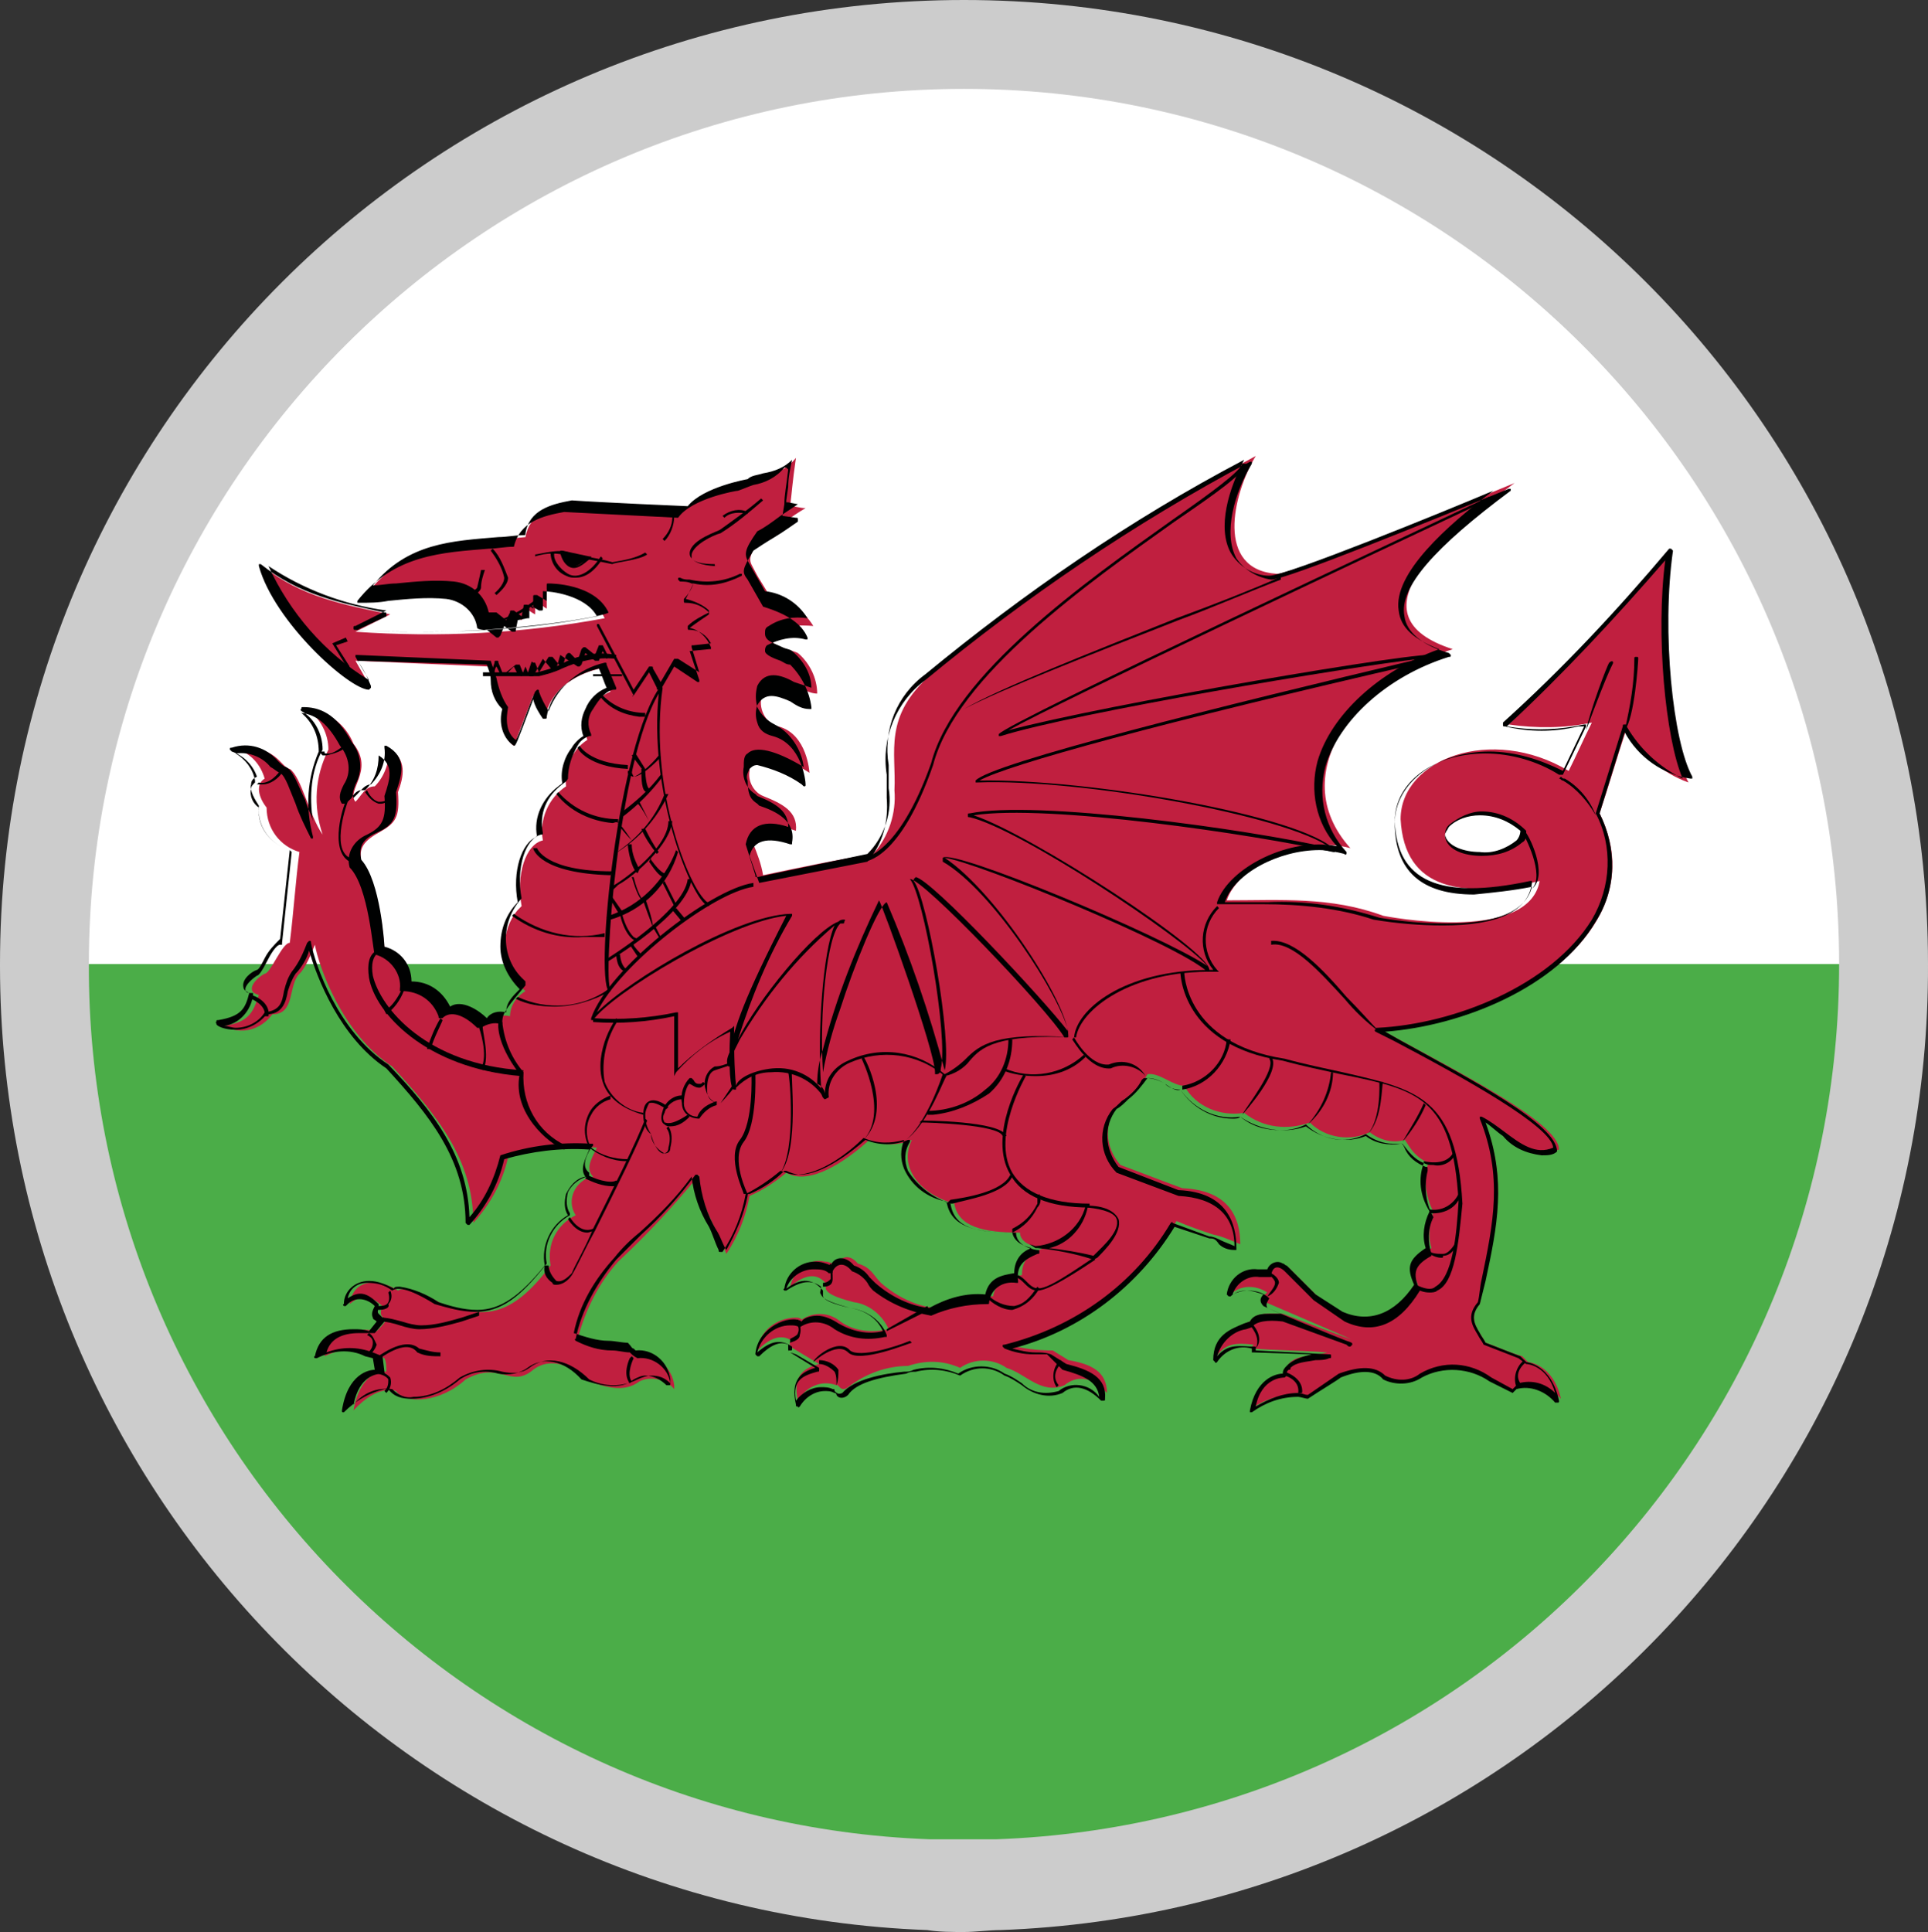
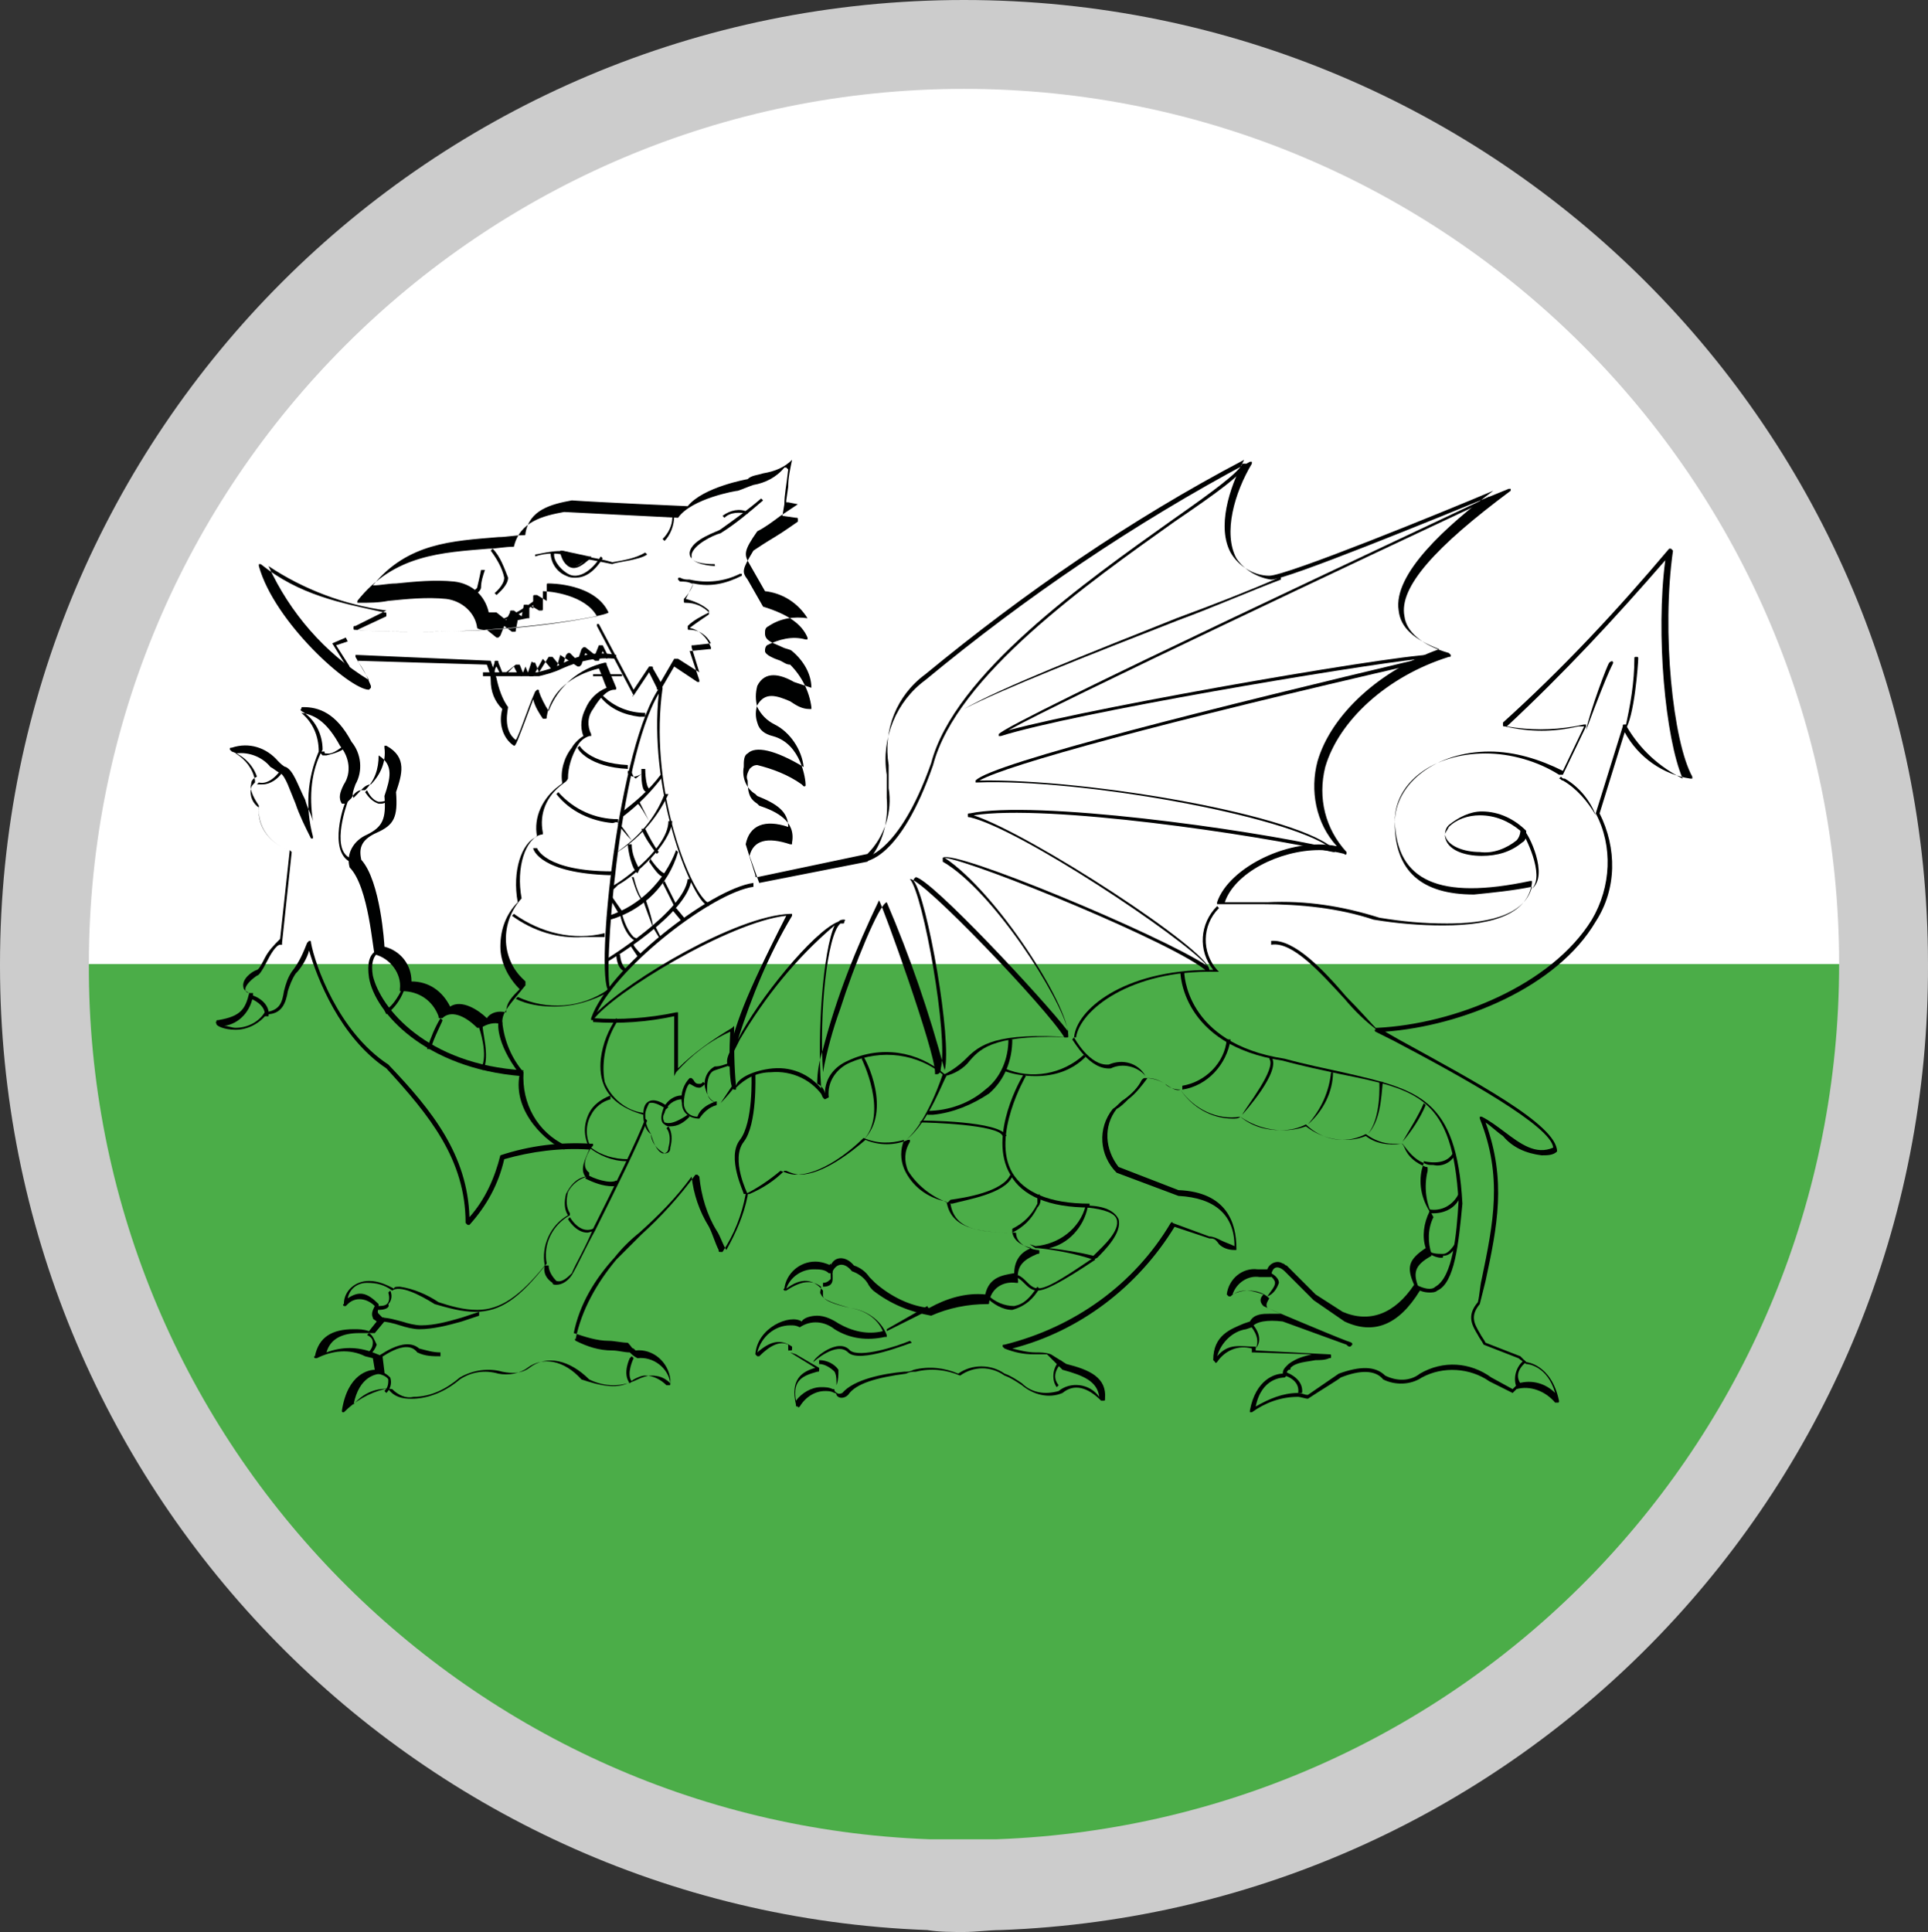
<svg xmlns="http://www.w3.org/2000/svg" version="1.1" id="Layer_1" x="0px" y="0px" viewBox="0 0 99.8 100" style="enable-background:new 0 0 99.8 100;" xml:space="preserve">
  <rect x="0" y="0" width="99.8" height="100" fill="#333333" stroke="none" />
  <style type="text/css">
	.st0{fill:#CCCCCC;}
	.st1{fill-rule:evenodd;clip-rule:evenodd;fill:#FFFFFF;}
	.st2{fill-rule:evenodd;clip-rule:evenodd;fill:#4BAD48;}
	.st3{fill-rule:evenodd;clip-rule:evenodd;fill:#C01F3F;}
	.st4{fill-rule:evenodd;clip-rule:evenodd;fill:#000101;}
</style>
  <title>Wales</title>
  <path class="st0" d="M99.8,49.9L99.8,49.9c0.1,26.9-21.1,49-48,50c-0.6,0-1.3,0.1-1.9,0.1c-0.6,0-1.3,0-1.9-0.1  C21.2,98.9,0,76.8,0,50v-0.1C0,22.3,22.3,0,49.9,0S99.8,22.3,99.8,49.9C99.8,49.9,99.8,49.9,99.8,49.9z" />
  <path class="st1" d="M95.2,49.9H4.6c0-25,20.3-45.3,45.3-45.3S95.2,24.9,95.2,49.9z" />
  <path class="st2" d="M95.2,49.9L95.2,49.9c0,24.4-19.2,44.4-43.6,45.3h-3.5c-24.3-0.9-43.6-21-43.5-45.3H95.2z" />
-   <path class="st3" d="M86.4,28.7c-0.6,4,0,9.9,1,11.8C86,40,84.9,39,84.2,37.7c-0.5,1.5-0.9,2.9-1.4,4.4c3,6.1-4.8,10.9-11.3,11.2  c4,2.2,9.2,4.8,9.2,6.2c-1.7,0.6-2.7-1.1-3.9-1.6c1.4,3.5,0.5,6.1-0.2,9.6c-0.7,0.8,0,1.4,0.3,2c0.6,0.2,1.2,0.5,1.9,0.7l0.3,0.3  c0,0,1.3,0.1,1.7,1.9c-0.5-0.6-1.3-0.9-2.1-0.7c-0.2,0.1-0.3,0.2-0.5,0.3l-1.1-0.6c-1.1-0.7-2.5-0.8-3.6-0.2  c-0.6,0.4-1.3,0.4-1.9,0.1c-0.7-0.8-2.3-0.1-2.3-0.1l-1.7,1.1l-0.4-0.2c-0.9,0.1-1.7,0.3-2.4,0.8c0.4-1.8,1.7-1.8,1.7-1.8  c-0.1-0.4,0.2-0.3,0.2-0.5c0.4-0.5,1.4-0.4,2-0.6c-1.3-0.1-2.6-0.1-3.9-0.2c0-0.1,0-0.1,0.1-0.2c-0.9-0.1-1.5-0.1-2,0.7  c0-1.3,1.1-1.6,1.8-1.9c0.3-0.5,1-0.4,1.7-0.4c0,0,3.7,1.4,3.5,1.3s-4.4-1.9-4.4-1.9c-0.1-0.2-0.1-0.4,0.1-0.5c0,0,0,0,0,0  c-0.6-0.4-1.4-0.4-1.9,0.1c0.1-1.6,2.1-1.2,2.1-1.2c0.1-0.5,0.6-0.4,0.9-0.2l1.5,1.5c0.5,0.3,0.9,0.6,1.4,0.9  c1.3,0.6,2.7,0.4,3.8-1.5c-0.4-1-0.2-1.4,0.7-1.9c-0.2-0.6-0.1-1.3,0.1-1.9c-0.4-0.6-0.6-2.2-0.2-2.5c-0.9-0.3-1.2-1.2-1.3-1.2  c-0.6,0.2-1.3,0-1.8-0.4c-1,0.5-2.3,0.3-3.1-0.5c-1.1,0.4-2.4,0.3-3.4-0.5c-1.2,0.2-2.5-0.3-3.1-1.4c-0.6,0-1.3-0.7-1.9-0.6  c-0.5,0.9-0.7,0.8-1.5,1.6c-0.8,0.9-0.7,2.2,0.1,3.1c1.1,0.4,2.1,0.8,3.2,1.2c2.4,0.1,3,1.5,3,2.9c-0.5-0.2-0.9-0.4-1.4-0.5  c-0.6-0.2-1.2-0.4-1.9-0.7c-1.9,3.2-5.1,5.5-8.7,6.4c0.7,0.2,1.5,0.3,2.3,0.3c0.3,0.2,0.5,0.3,0.8,0.5c1.2,0.2,2,0.6,2,1.7  c-0.8-0.9-1.6-0.9-2.2-0.4c-1.2,0.5-2-0.6-3-0.9c-0.7-0.5-1.7-0.5-2.4,0c-0.9-0.4-1.8-0.4-2.7-0.1c-1.1,0-2.2,0.4-3.1,1.1  c-0.4,0.3-0.5-0.2-0.6-0.1c-0.8-0.3-1.6,0.1-2,0.8c-0.3-1.4,0.4-1.7,1.1-1.9l-1.5-0.9c0-0.2-0.1-0.2,0.1-0.3  c-0.6-0.4-1.2-0.1-1.8,0.5c0.1-1,1-1.7,2-1.7c0.1,0,0.2,0,0.3,0.1c0.6-0.4,1.4-0.4,2,0.1c0.7,0.5,1.6,0.6,2.5,0.4  c-0.3-0.7-1-1.3-1.8-1.4c-0.8-0.2-1.7-0.5-1.4-0.9c-0.5-0.7-1.2-0.5-1.9,0.1c0.2-0.9,1-1.5,1.8-1.3c0.2,0,0.4,0.1,0.6,0.2  c0.2-0.5,0.7-0.6,1.1-0.1c0.7,0.2,0.8,0.6,1.2,1c0.8,0.7,1.8,1.2,2.8,1.3c0.9-0.5,2-0.7,3-0.6c0.2-0.9,0.8-1,1.5-1.1  c0-0.8,0.4-1.1,1.1-1.4c0,0-1.2-0.1-1.2-0.8c-1.9,0-3.2-0.3-3.4-1.5c-1.8-0.5-2.9-1.9-2.2-3.3c-0.7,0.3-1.5,0.3-2.2,0  c-1.2,1.1-3.1,2.4-4.3,1.7c-0.6,0.5-1.2,0.9-1.9,1.2c-0.2,1.1-0.6,2.1-1.2,3c-0.5-1.3-1.5-2.8-1.4-4.1c-1.3,1.6-2.7,3.1-4.2,4.5  c-1,1.1-1.7,2.5-2.1,4c0.8,0.5,1.9,0.4,2.9,0.6l0.3,0.3c0.9-0.1,1.7,0.6,1.8,1.5c0,0.1,0,0.1,0,0.2c-0.4-0.5-1.2-0.7-1.8-0.4  c-0.8,0.6-1.7,0.3-2.6,0c-0.8-0.8-2-1.3-2.9-0.6c-1.2,1-1.7-0.5-3.5,0.5c-1.3,1.2-3.1,1.3-3.6,0.6c0,0-0.9-0.4-2.2,1  c0.4-2.2,1.7-2,1.7-2c0-0.2,0-0.5-0.1-0.7c-0.2-0.1-0.3-0.1-0.5-0.2c-0.8-0.4-1.8-0.3-2.6,0.1c0.4-1.4,1.7-1.5,2.7-1.3  c0.2-0.2,0.4-0.4,0.5-0.6c-0.4-0.2-0.3-0.4-0.2-0.7c-0.6-0.5-1-0.7-1.7-0.1c0.2-1.4,1.6-1.3,2.5-0.7c0.5-0.3,1.6,0.3,2.3,0.7  c2.1,0.7,3.5,0.8,5.6-2c-0.2-1.1,0.3-2.1,1.3-2.6c-0.4-0.6-0.2-1.4,0.4-1.8c0.1-0.1,0.3-0.1,0.5-0.2c-0.4-0.4-0.1-0.9,0.2-1.5  c-1.6-0.1-3.1,0.1-4.6,0.5c-0.3,1.3-0.9,2.4-1.8,3.4c0-3.3-1.9-5.6-4.2-8.1c-2.6-1.7-3.8-5.2-4-6.3c-0.5,1.3-0.8,1.5-0.8,1.5  c-0.6,0.6-0.2,2.1-1.4,2.1c-0.6,0.8-1.6,1.1-2.5,0.6c1.3-0.2,1.5-0.7,1.8-1.6c-0.8-0.2-0.1-0.9,0.3-1.1c0.3,0,0.9-1.6,1.3-1.6  c0.2-1.6,0.3-3.2,0.5-4.7c-1-0.3-1.7-1.2-1.7-2.3c-0.4-0.5-0.6-1.2-0.1-1.5c-0.2-0.7-0.7-1.3-1.4-1.5c2-0.3,2.2,0.9,2.7,1  c0.6,0.4,1,2.4,1.7,3.4c-0.5-1.5-0.4-3,0.3-4.4c0-0.8-0.4-1.6-1.1-2.1c1.1,0.1,2,0.8,2.4,1.8c1.1,1.4-0.4,2.4,0.1,3  c0.3-0.3,0.5-0.8,1-0.8c0.5-0.5,0.8-1.3,0.7-2c1,0.6,0.8,1.5,0.5,2.3c0.1,1.3-0.1,1.6-1,2.1s-1,0.9-0.9,1.5c1,1.1,1.2,4.5,1.2,4.5  c0.8,0.3,1.4,1,1.4,1.9c0.9-0.1,1.8,0.5,2,1.4c0.6-0.5,1.4,0,2,0.5c0.3-0.3,0.7-0.4,1.1-0.3c0-0.5,0.3-1,0.8-1.3  c-1.3-1.1-1.4-3-0.4-4.2c0.1-0.1,0.1-0.1,0.2-0.2c-0.3-1.6,0.2-3.2,1.1-3.4c-0.2-1.1,0.3-2.2,1.2-2.8c-0.1-0.9,0.3-1.9,1.1-2.4  c-0.3-1,0.2-2.1,1.2-2.5l-0.5-1.2c0,0-2.5,0.4-2.9,2.6c-0.2-0.4-0.4-0.8-0.6-1.2l-1,2.6c-0.8-0.5-0.5-1.8-0.5-1.8  c-0.6-0.7-0.5-1.5-0.8-2.3l-6.9-0.3l0.8,1.4c-0.8,0-4.8-3.4-5.6-6.3c2,1.6,4.2,2,6.6,2.5l-1.8,0.9C22.7,33,27,32.8,31.3,32  c-0.7-1.5-3-1.5-3-1.5v1c-0.2-0.1-0.4-0.3-0.6-0.5v0.8c-0.2-0.1-0.3-0.2-0.5-0.3c-0.1,0.2-0.1,0.4-0.2,0.6c-0.2-0.1-0.3-0.2-0.5-0.3  c-0.1,0.2-0.1,0.4-0.2,0.6c-0.2-0.1-0.4-0.2-0.5-0.4c0,0-0.5,0-0.5-0.1c-0.1-0.8-0.8-1.5-1.7-1.5c-1.5-0.1-3,0-4.5,0.2  c2.2-2.7,5.2-2.5,8.1-2.8c0.2-1.2,1.3-1.6,2.5-1.8l5.9,0.3c0.8-1,3.1-1.4,3.1-1.4c0.8-0.4,1.7-0.2,2.5-1.2c-0.2,1.4-0.2,1.7-0.3,2.5  c0.3,0,0.5,0.1,0.8,0.1c-0.7,0.4-1.6,1.1-2.3,1.5c-0.8,1.2-0.6,1.2-0.3,1.8c0.2,0.4,0.5,0.8,0.7,1.2c1,0.2,1.8,0.8,2.3,1.6  c-1.3-0.1-2.2,0.1-2.2,0.6s1,0.6,1.4,0.8c0.6,0.5,1,1.3,1,2.1c-0.9,0-2.2-1.5-2.8-0.1c-0.3,0.7,0,1.5,0.7,1.8c0,0,0,0,0.1,0  c1.5,0.4,1.6,2.4,1.6,2.4s-3.3-2.2-3.1-0.1c-0.1,0.5,0.2,1.1,0.7,1.3c1,0.4,1.8,0.8,1.7,1.8c-1.4-0.5-2.1-0.1-2.2,0.7  c0.2,0.5,0.4,1,0.5,1.6c1.9-0.4,3.8-0.8,5.7-1.1c0.8-0.9,1.2-2.1,1.1-3.3c0.1-2-0.6-3.8,1.9-6c5.2-4.3,10.9-8.1,16.8-11.3  c-1.2,2-2.1,5.9,1.1,6.1c1,0,12.3-4.7,12.3-4.7c-3.9,2.9-8.5,6.9-3.2,8.6c-4.8,1.5-8.8,6.4-5.3,10.3c-2.5-0.7-5.8,0.9-6.4,2.7  c2.8,0,5.4-0.2,8.1,0.8c0,0,7.5,1.5,8.1-1.8c-4,0.9-7,0.5-7.2-3.2c0-3.1,4.7-4.9,8.7-2.5c0.4-0.8,0.8-1.7,1.2-2.5  c-1.4,0.3-2.9,0.3-4.3,0.1C80.8,34.8,83.7,31.9,86.4,28.7z" />
  <path class="st4" d="M66.5,71.3c-0.1,0-1.2,0-1.5,1.5c0.7-0.4,1.4-0.7,2.2-0.7c0.2,0,0.3,0.1,0.5,0.1l1.6-1.1  c1.1-0.4,1.9-0.4,2.4,0.1c0.6,0.3,1.3,0.3,1.8-0.1c1.2-0.7,2.6-0.6,3.7,0.2l1.1,0.6l0.1-0.1l0.2-0.2c0.7-0.2,1.4,0,1.9,0.5  c-0.4-1.4-1.4-1.5-1.5-1.5l-0.4-0.3l-1.8-0.7c-0.1-0.2-0.2-0.3-0.3-0.5c-0.3-0.5-0.6-1,0-1.7c0.1-0.4,0.1-0.8,0.2-1.2  c0.6-2.9,1.1-5.3-0.1-8.3v-0.1h0.1c0.4,0.2,0.8,0.5,1.2,0.8c0.8,0.6,1.6,1.2,2.5,0.8c-0.1-1.1-4.6-3.6-8.2-5.5l-1-0.5  c0,0-0.1-0.1,0-0.1c0-0.1,0-0.1,0.1-0.1c4-0.2,9-2.2,11.1-5.6c1-1.7,1.1-3.8,0.2-5.5l1.4-4.5c0-0.1,0-0.1,0.1-0.1  c0.1,0,0.1,0,0.1,0.1c0.7,1.2,1.7,2.1,2.9,2.7c-0.9-2.1-1.4-7.5-0.9-11.3c-2.6,3-5.3,5.9-8.2,8.6c1.2,0.2,2.3,0.2,3.5,0l0.5-0.1h0.1  v0.1l-1.2,2.5h-0.2c-1.1-0.7-2.5-1.1-3.8-1.1c-2.7,0-4.7,1.5-4.7,3.5c0.1,3.1,2.3,4.1,7,3.1h0.1v0.1c-0.2,1.5-1.8,2.2-4.6,2.2  c-1.2,0-2.4-0.1-3.6-0.3c-1.8-0.6-3.8-0.8-5.7-0.8H63v-0.1c0.6-1.8,3.8-3.4,6.2-2.9c-1.1-1.2-1.4-2.9-1-4.4c0.7-2.4,3.2-4.7,6.3-5.8  c-1.3-0.5-2-1.1-2.1-2c-0.3-1.9,2.5-4.4,4.9-6.2c-2.6,1.1-10.7,4.4-11.6,4.4c-0.8,0-1.6-0.5-2-1.2c-0.7-1.3-0.1-3.3,0.7-4.8  c-5.9,3.1-11.4,6.9-16.5,11.1c-1.5,1.1-2.2,2.9-1.9,4.7v1.2c0.2,1.2-0.2,2.5-1.1,3.4l-5.7,1.2c-0.1,0-0.1,0-0.1-0.1l-0.5-1.6  c0.2-1,1-1.3,2.2-0.9c0-0.8-0.6-1.2-1.6-1.6l-0.1-0.1c-0.5-0.3-0.7-0.9-0.6-1.4c0-0.3,0-0.6,0.2-0.7c0.4-0.4,1.4-0.2,2.9,0.7  c-0.1-0.9-0.7-1.8-1.5-2.2c-0.4-0.2-0.7-0.5-0.9-0.9c-0.1-0.4-0.1-0.7,0-1.1c0.4-0.8,1.2-0.6,1.9-0.2c0.3,0.1,0.6,0.2,0.9,0.3  c0-0.7-0.4-1.4-1-1.9c-0.1-0.1-0.3-0.1-0.5-0.2c-0.4-0.2-0.9-0.3-0.9-0.7c0-0.2,0-0.3,0.2-0.4c0.6-0.4,1.3-0.5,2-0.4  c-0.5-0.8-1.3-1.3-2.2-1.4l-0.8-1.4c-0.3-0.5-0.3-0.7,0.4-1.7c0.4-0.2,0.8-0.5,1.2-0.8l0.9-0.6L40.8,26h-0.1v-0.1l0.1-0.7  c0-0.5,0.1-0.9,0.2-1.4c-0.4,0.4-0.9,0.6-1.5,0.7c-0.3,0.1-0.6,0.1-0.8,0.3c0,0-2.3,0.4-3.1,1.4c-0.1,0-4.6-0.2-6-0.3  c-1.1,0.2-2.2,0.5-2.4,1.7c0,0.1,0,0.1-0.1,0.1l0,0c-0.4,0-0.9,0.1-1.3,0.1c-2.4,0.2-4.7,0.3-6.5,2.5c0.4,0,0.8-0.1,1.2-0.1  c1-0.1,2-0.2,3-0.1l0,0c0.9,0.1,1.6,0.7,1.8,1.6h0.4l0.5,0.4l0.2-0.4c0-0.1,0-0.1,0.1-0.1l0,0h0.1l0.4,0.3l0.1-0.5  c0-0.1,0-0.1,0.1-0.1l0,0h0.1l0.3,0.2v-0.6c0-0.1,0-0.1,0.1-0.1l0,0h0.1l0.5,0.3v-0.8c0-0.1,0-0.1,0.1-0.1s2.4,0,3.1,1.5  c-0.1,0.2-4.8,1-9.5,1c-1.2,0-2.4,0-3.6-0.1c-0.1,0-0.1,0-0.1-0.1c0-0.1,0-0.1,0.1-0.1l0,0l1.6-0.8c-2.2-0.3-4.3-1.1-6.1-2.3  c1.1,2.4,2.9,4.5,5.2,5.9C19,35,18.8,34.7,18.4,34v-0.1h0.1l6.9,0.3c0.1,0.3,0.2,0.6,0.3,0.9c0.1,0.5,0.3,1.1,0.6,1.5  c0,0.1-0.3,1.2,0.4,1.7c0.2-0.3,0.6-1.6,1-2.5l0.1-0.1c0.1,0,0.1,0,0.1,0.1c0.1,0.3,0.3,0.7,0.5,1c0.5-1.3,1.6-2.2,2.9-2.5  c0.1,0,0.1,0,0.1,0.1l0.5,1.2c0,0.1,0,0.1-0.1,0.1c-0.4,0-0.8,0.5-1.1,1c-0.3,0.4-0.3,0.9-0.1,1.3v0.1h-0.1  c-0.3,0.1-0.5,0.3-0.6,0.5c-0.3,0.5-0.5,1.1-0.5,1.7c-0.1,0.2-0.2,0.2-0.3,0.3c-0.8,0.6-1.2,1.5-1,2.5c0,0.1,0,0.1-0.1,0.1  c-0.8,0.2-1.3,1.7-1,3.3c-1.1,1.2-1.1,3.1,0.1,4.2c0,0,0,0,0.1,0.1V51c-0.9,1.1-1.2,1.4-1.2,1.9V53h-0.1c-0.3-0.1-0.7,0-1,0.2h-0.2  c-0.7-0.7-1.4-0.9-1.8-0.5h-0.1c-0.1,0-0.1,0-0.1-0.1c-0.3-0.8-1-1.3-1.9-1.3h-0.1v-0.1c0.1-0.8-0.5-1.6-1.3-1.8  c-0.1-0.1-0.3-3.5-1.3-4.5c-0.2-0.7,0.2-1.4,0.9-1.7c0.8-0.4,1-0.8,0.9-2c0.3-0.9,0.5-1.6-0.3-2.1c0,0.7-0.2,1.3-0.7,1.8h-0.2  c-0.2,0-0.4,0.2-0.5,0.4l-0.3,0.3h-0.2c-0.2-0.3-0.1-0.6,0.1-1c0.4-0.6,0.3-1.4-0.2-2c-0.6-1.1-1.2-1.6-2-1.7c0.6,0.5,0.9,1.2,0.9,2  c-0.6,1.4-0.7,2.9-0.3,4.4v0.1h-0.1c-0.3-0.6-0.6-1.2-0.8-1.8c-0.3-0.7-0.5-1.4-0.8-1.6c-0.1,0-0.3-0.2-0.5-0.3  c-0.4-0.5-1.1-0.8-1.8-0.7c0.5,0.3,0.9,0.8,1,1.4v0.1c-0.1,0.1-0.2,0.2-0.2,0.3c-0.1,0.4,0.1,0.8,0.4,1c-0.1,1,0.6,1.9,1.6,2.2  l0.1,0.1l-0.5,4.7v0.1h-0.1c-0.2,0-0.5,0.5-0.7,0.9s-0.4,0.7-0.5,0.7c-0.3,0.2-0.6,0.5-0.6,0.7s0.2,0.2,0.3,0.2h0.1v0.1  c-0.1,0.8-0.7,1.5-1.5,1.6c0.2,0,0.4,0.1,0.6,0.1c0.6,0,1.2-0.3,1.5-0.8c0.8-0.1,0.9-0.5,1-1.1c0.1-0.4,0.2-0.7,0.4-1  c0.4-0.5,0.6-1,0.8-1.5l0.1-0.1c0.1,0,0.1,0,0.1,0.1c0.2,1.1,1.4,4.6,4,6.3c2.3,2.4,4.1,4.7,4.2,7.9c0.8-0.9,1.3-2,1.6-3.2  c1.5-0.5,3.1-0.7,4.7-0.6h0.1v0.1l-0.1,0.1c-0.3,0.5-0.5,1-0.1,1.3v0.1c0,0.1,0,0.1-0.1,0.1c-0.4,0.1-0.8,0.4-1,0.8  c-0.1,0.4-0.1,0.8,0.1,1.1v0.1c-0.9,0.5-1.4,1.5-1.2,2.5c-1.4,1.8-2.4,2.5-3.7,2.5c-0.7,0-1.4-0.2-2.1-0.4c-0.8-0.5-1.8-1-2.2-0.7  c-0.4-0.3-0.8-0.4-1.3-0.4c-0.5,0-0.9,0.3-1,0.8c0.6-0.4,1-0.3,1.6,0.3c0,0.3-0.1,0.4,0,0.5s0.1,0.1,0.2,0.2c0.1,0,0.1,0,0.1,0.1  v0.1L19.4,69h-0.8c-0.9,0-1.5,0.3-1.7,1c0.8-0.3,1.6-0.3,2.4,0l0.5,0.2l0.1,0.8v0.1h-0.1c-0.3,0-1.2,0.1-1.5,1.6  c0.5-0.6,1.2-0.9,2-0.8c0.3,0.3,0.7,0.5,1.1,0.4c0.9,0,1.7-0.4,2.4-1c0.7-0.4,1.5-0.5,2.2-0.3c0.5,0.1,1,0.1,1.4-0.2  c0.9-0.7,2.1-0.4,3.1,0.6c0.8,0.4,1.7,0.4,2.5,0c0.2-0.1,0.5-0.2,0.7-0.2c0.4,0,0.7,0.1,1,0.4c-0.1-0.8-0.9-1.4-1.7-1.3c0,0,0,0,0,0  c-0.2-0.1-0.3-0.2-0.4-0.3c-0.3,0-0.6-0.1-0.9-0.1c-0.7,0-1.3-0.2-1.9-0.5c0,0-0.1-0.1,0-0.1c0.3-1.5,1.1-2.9,2.1-4.1l1.3-1.3  c1-0.9,2-2,2.8-3.1h0.1l0.1,0.1c0.1,1,0.4,2,0.9,2.8c0.2,0.3,0.3,0.7,0.5,1c0.5-0.9,0.9-1.8,1.1-2.8c0-0.1,0-0.1,0.1-0.1  c0.7-0.3,1.3-0.7,1.8-1.2h0.1c0.2,0.1,0.5,0.2,0.7,0.2c1.2,0,2.7-1.2,3.4-1.8c0.7,0.3,1.5,0.3,2.2,0h0.1v0.1c-0.3,0.5-0.3,1-0.1,1.5  c0.5,0.8,1.3,1.4,2.2,1.7c0.2,1.3,1.4,1.5,3.3,1.5c0.1,0,0.1,0,0.1,0.1c0.1,0.7,1.1,0.8,1.1,0.8c0.1,0,0.1,0,0.1,0.1  c0,0.1,0,0.1-0.1,0.1c-0.7,0.3-1.1,0.6-1,1.4v0.1h-0.1c-0.7-0.1-1.3,0.3-1.4,1c0,0.1,0,0.1-0.1,0.1c-1,0-2,0.2-2.9,0.6  c-1.1-0.2-2.1-0.6-3-1.3c-0.1-0.1-0.2-0.2-0.3-0.4c-0.2-0.3-0.5-0.5-0.8-0.6c-0.4-0.5-0.8-0.4-1,0c0,0.1,0,0.1-0.1,0.1h-0.1  c-0.2-0.2-0.5-0.2-0.8-0.2c-0.6,0-1.2,0.4-1.4,1c0.8-0.6,1.4-0.5,1.9,0.1v0.3c0.1,0.3,1,0.5,1.4,0.6c0.8,0.1,1.6,0.6,1.9,1.4v0.1  h-0.1c-0.9,0.2-1.8,0.1-2.6-0.4c-0.5-0.4-1.2-0.5-1.8-0.1c-0.2-0.1-0.3-0.1-0.5-0.1c-0.8,0-1.5,0.6-1.7,1.4c0.7-0.6,1.2-0.7,1.8-0.3  v0.1c0,0.1,0,0.1-0.1,0.1h-0.1l0.1,0.1l0.3,0.1l1.2,0.7v0.1c0,0.1,0,0.1-0.1,0.1c-0.7,0.2-1.3,0.4-1.1,1.5c0.3-0.4,0.8-0.7,1.3-0.7  c0.2,0,0.4,0,0.6,0.1c0.1,0,0.1,0,0.1,0.1c0.1,0.1,0.2,0.2,0.4,0.1c0.6-0.7,2.1-1,3.2-1.1c0.2,0,0.3,0,0.5-0.1  c0.8-0.2,1.6-0.1,2.3,0.2c0.7-0.5,1.7-0.5,2.4,0c0.3,0.1,0.6,0.3,0.9,0.5c0.5,0.5,1.2,0.6,1.9,0.4c0.6-0.5,1.6-0.4,2.1,0.3  c0,0,0,0,0,0c-0.1-0.8-0.8-1.1-1.9-1.4l-0.8-0.8h-0.7c-0.5,0-1-0.1-1.5-0.3l-0.1-0.1c0-0.1,0-0.1,0.1-0.1c3.6-0.9,6.7-3.1,8.6-6.3  c0,0,0.1-0.1,0.1,0l1.9,0.7c0.2,0,0.4,0.1,0.6,0.2c0.2,0.1,0.5,0.2,0.7,0.3c0-1.6-1-2.5-2.9-2.6l-3.2-1.2c-0.9-0.9-1-2.3-0.2-3.3  c0.3-0.2,0.4-0.4,0.6-0.5c0.4-0.3,0.7-0.6,0.9-1c0.1-0.1,0.1-0.1,0.2-0.1c0.3,0,0.7,0.1,1,0.3c0.2,0.2,0.5,0.3,0.8,0.3  c0.7,1,1.9,1.6,3.1,1.4c1,0.7,2.3,0.9,3.4,0.5c0.9,0.7,2.1,0.9,3.1,0.5c0.5,0.4,1.2,0.5,1.8,0.4l0,0c0.1,0,0.1,0,0.2,0.2  c0.2,0.5,0.6,0.8,1.1,1c0.1,0,0.1,0,0.1,0.1v0.1c-0.2,0.8-0.1,1.7,0.3,2.4c-0.3,0.6-0.3,1.3-0.1,1.9V65c-0.9,0.5-1,0.9-0.6,1.8  c-1.1,1.8-2.4,2.3-3.9,1.6L68,67.3l-1.5-1.5c-0.2-0.2-0.6-0.4-0.7,0.2v0.1h-0.6C64.6,66,64,66.4,63.8,67c0.2-0.1,0.5-0.2,0.8-0.2  c0.4,0,0.8,0.1,1.1,0.4c-0.1,0.2-0.2,0.3-0.1,0.5l0,0c0,0,3.3,1.4,4.1,1.7c0.3,0.1,0.3,0.1,0.3,0.2l-0.1,0.1l0,0  c-0.1,0-0.1,0-0.2-0.1l-3.3-1.2c-0.8-0.1-1.4,0-1.6,0.3l-0.3,0.1c-0.7,0.1-1.3,0.7-1.5,1.4c0.6-0.7,1.2-0.5,1.9-0.5H65v0.2l3.8,0.2  c0.1,0,0.1,0,0.1,0.1c0,0.1,0,0.1-0.1,0.1c-0.2,0.1-0.5,0.1-0.7,0.1c-0.5,0.1-1,0.1-1.3,0.4c0,0.1,0,0.1-0.1,0.1  c-0.1,0.1-0.1,0.1-0.1,0.3C66.6,71.2,66.5,71.3,66.5,71.3z M17.8,73.1L17.8,73.1c-0.1,0-0.1,0-0.1-0.1c0.3-1.9,1.4-2.1,1.7-2.1  l-0.1-0.6l-0.4-0.1c-0.8-0.4-1.7-0.3-2.5,0.1h-0.1c0,0-0.1-0.1,0-0.1c0.2-1,0.9-1.4,2-1.4c0.3,0,0.5,0,0.8,0.1l0.4-0.5  c-0.1-0.1-0.2-0.1-0.2-0.2c-0.1-0.2,0-0.4,0.1-0.6c-0.4-0.4-1-0.5-1.4-0.1c0,0-0.1,0.1-0.1,0.1h-0.1c0,0-0.1-0.1,0-0.1  c0-0.7,0.6-1.2,1.3-1.2c0,0,0,0,0,0c0.5,0,0.9,0.2,1.3,0.4c0-0.1,0.1-0.1,0.3-0.1c0.7,0.1,1.4,0.4,2,0.8c0.6,0.2,1.3,0.4,2,0.4  c1.2,0,2.2-0.7,3.5-2.3c-0.2-1,0.3-2.1,1.2-2.6c-0.2-0.3-0.2-0.7-0.1-1.1c0.2-0.4,0.5-0.8,1-0.9c-0.3-0.4,0-0.9,0.2-1.4  c-1.5-0.1-3,0.1-4.4,0.5c-0.3,1.3-0.9,2.4-1.8,3.4h-0.1l-0.1-0.1c0-3.3-1.9-5.6-4.1-8c-2.4-1.6-3.6-4.7-4-6.1  c-0.1,0.4-0.4,0.9-0.7,1.2c-0.2,0.3-0.3,0.6-0.4,0.9c-0.1,0.6-0.3,1.2-1.1,1.2c-0.4,0.5-1,0.8-1.6,0.8c-0.6,0-1-0.2-1-0.3  s-0.1-0.1,0-0.1c0-0.1,0-0.1,0.1-0.1c1.2-0.2,1.4-0.6,1.6-1.4c-0.2-0.1-0.3-0.2-0.3-0.3c-0.1-0.4,0.4-0.8,0.7-0.9  c0.1,0,0.3-0.4,0.4-0.6c0.2-0.4,0.5-0.7,0.8-1L15,44c-1-0.3-1.7-1.2-1.6-2.3c-0.2-0.3-0.5-0.8-0.4-1.1c0-0.2,0.1-0.3,0.3-0.4  c-0.2-0.6-0.7-1.1-1.3-1.3l-0.1-0.1c0-0.1,0-0.1,0.1-0.1c0.9-0.3,1.8,0,2.4,0.7c0.1,0.1,0.3,0.3,0.4,0.3c0.4,0.2,0.6,0.9,1,1.7  c0.1,0.4,0.3,0.7,0.4,1.1c-0.2-1.3-0.1-2.6,0.5-3.7c0-0.8-0.4-1.6-1.1-2c0,0-0.1-0.1,0-0.1c0-0.1,0-0.1,0.1-0.1  c0.8,0,1.7,0.3,2.5,1.8c0.5,0.6,0.6,1.5,0.2,2.2c-0.1,0.3-0.2,0.5-0.1,0.7l0.2-0.2c0.2-0.2,0.4-0.5,0.7-0.5c0.5-0.5,0.8-1.2,0.7-1.9  v-0.1H20c1.1,0.6,0.8,1.5,0.5,2.4c0.1,1.3-0.1,1.7-1,2.1s-0.9,0.9-0.8,1.4c1,1.1,1.2,4.4,1.2,4.5c0.8,0.2,1.4,0.9,1.4,1.8  c0.9,0,1.6,0.5,2,1.3c0.6-0.4,1.5,0.2,1.9,0.6c0.2-0.3,0.6-0.4,1-0.3c0-0.5,0.3-0.8,0.7-1.2c-0.6-0.6-1-1.4-1-2.2  c0-0.9,0.3-1.7,0.9-2.3c-0.3-1.6,0.2-3.1,1-3.4c-0.2-1,0.3-2,1.1-2.6c0.1-0.1,0.2-0.1,0.2-0.2c-0.1-0.6,0.1-1.3,0.5-1.8  c0.1-0.2,0.4-0.5,0.6-0.6c-0.2-0.5-0.1-1,0.1-1.4c0.2-0.5,0.6-0.9,1.1-1.1c-0.1-0.2-0.3-0.8-0.4-1c-0.4,0.1-2.4,0.6-2.7,2.5  c0,0.1,0,0.1-0.1,0.1h-0.1c-0.2-0.3-0.4-0.6-0.5-1c-0.9,2.4-0.9,2.4-1,2.4c-0.6-0.4-0.8-1.2-0.6-1.9c-0.4-0.4-0.6-0.9-0.6-1.5  c0-0.3-0.1-0.5-0.2-0.8l-3.4-0.1l-3.3-0.1c0.3,0.4,0.5,0.8,0.7,1.3v0.1l-0.1,0.1c-1,0-4.9-3.5-5.7-6.4v-0.1h0.1c2,1.6,4.1,2,6.4,2.5  c0.1,0,0.1,0,0.1,0.1l0,0v0.1l-1.5,0.7c1,0.1,2.1,0.1,3.2,0.1c3.1,0,6.2-0.2,9.2-0.8c-0.6-1.1-2.4-1.3-2.8-1.3v0.9  c0,0.1,0,0.1-0.1,0.1l0,0h-0.1l-0.5-0.3V32h-0.1l-0.5,0.1l-0.1,0.5c0,0.1,0,0.1-0.1,0.1h-0.1l-0.4-0.3l-0.2,0.5L25.8,33h-0.1  l-0.5-0.4c-0.5,0-0.5-0.1-0.5-0.1c-0.1-0.8-0.8-1.4-1.6-1.5c-1-0.1-2,0-3,0.1c-0.5,0.1-1,0.1-1.5,0.1h-0.1v-0.1  c1.9-2.4,4.4-2.5,6.8-2.7c0.4,0,0.8-0.1,1.3-0.1c0.3-1.3,1.5-1.6,2.6-1.8l0,0l5.9,0.3c0.7-1,3-1.4,3.1-1.4c0.3-0.1,0.5-0.2,0.8-0.3  c0.6-0.1,1.2-0.4,1.6-0.9h0.1l0.1,0.1c-0.1,0.9-0.2,1.3-0.2,1.8l-0.1,0.6l0.7,0.1c0.1,0,0.1,0,0.1,0.1V27c-0.3,0.2-0.7,0.5-1.2,0.8  s-0.8,0.5-1.1,0.7c-0.6,1-0.6,1.1-0.3,1.5l0.8,1.4c1.3,0.4,2,0.9,2.3,1.6v0.1h-0.1c-0.7-0.2-1.4,0-2,0.3c-0.1,0.1-0.1,0.2-0.1,0.3  c0,0.2,0.5,0.4,0.8,0.5c0.2,0.1,0.3,0.2,0.5,0.2c0.6,0.6,1,1.4,1.1,2.2v0.1h-0.1c-0.4,0-0.7-0.2-1-0.4c-0.7-0.3-1.3-0.5-1.7,0.2  c-0.1,0.3-0.1,0.6,0,0.9c0.1,0.4,0.4,0.6,0.8,0.7c1.5,0.4,1.7,2.3,1.7,2.5c0,0.1,0,0.1-0.1,0.1l-0.1-0.1c-0.7-0.5-1.5-0.8-2.3-1  c-0.2,0-0.3,0.1-0.4,0.2c-0.1,0.2-0.2,0.4-0.1,0.6c0,0.8,0.2,1,0.5,1.2l0.1,0.1c0.9,0.3,1.9,0.8,1.7,1.9v0.1h-0.1  c-1.2-0.4-1.9-0.2-2.1,0.6l0.5,1.4l5.6-1.1c0.8-0.9,1.1-2.1,1-3.3v-1.2c-0.3-1.9,0.5-3.8,2-4.9c5.2-4.3,10.8-8.1,16.8-11.3h0.1V24  c-0.9,1.5-1.5,3.6-0.8,4.9c0.4,0.6,1.1,1,1.8,1.1c0.8,0,8.4-3.1,12.3-4.7h0.1v0.1c-3.9,2.9-5.8,5-5.5,6.5c0.1,0.8,0.9,1.5,2.3,1.9  l0.1,0.1c0,0.1,0,0.1-0.1,0.1c-3.2,1-5.7,3.3-6.4,5.7c-0.4,1.6,0,3.2,1.1,4.4v0.1c0,0-0.1,0.1-0.1,0c-0.4-0.1-0.9-0.2-1.3-0.2  c-2.1,0-4.4,1.2-4.9,2.7h2.2c2-0.1,3.9,0.2,5.8,0.8c1.2,0.2,2.3,0.3,3.5,0.3c1.8,0,4-0.3,4.4-1.9c-1,0.2-2,0.3-3,0.4  c-2.7,0-4.1-1.2-4.1-3.7c0-2.1,2.2-3.7,4.9-3.7c1.3,0,2.6,0.4,3.8,1l1.1-2.3h-0.3c-1.3,0.3-2.5,0.3-3.8,0c-0.1,0-0.1,0-0.1-0.1v-0.1  c3.1-2.8,5.9-5.8,8.6-9h0.1l0.1,0.1c-0.6,4.2,0,9.9,1,11.7v0.1h-0.1c-1.4-0.2-2.7-1.1-3.4-2.4l-1.3,4.2c0.9,1.8,0.9,3.9-0.2,5.6  c-2,3.4-6.9,5.4-10.9,5.7l0.7,0.4c3.8,2.1,8.2,4.4,8.2,5.8c-0.2,0.2-0.5,0.2-0.8,0.2c-0.8-0.1-1.5-0.4-2-1c-0.3-0.2-0.6-0.5-0.9-0.7  c1.1,3,0.6,5.4,0,8.2l-0.3,1.2c-0.5,0.6-0.3,1,0,1.5c0.1,0.2,0.2,0.3,0.3,0.5l1.8,0.7l0.3,0.3c0,0,1.3,0.1,1.7,2  c0,0.1,0,0.1-0.1,0.1h-0.1c-0.5-0.6-1.3-0.9-2-0.7l-0.2,0.2l-1.2-0.6c-1-0.7-2.4-0.8-3.5-0.2c-0.6,0.4-1.4,0.4-2,0.1  c-0.4-0.5-1.2-0.5-2.2-0.1c-0.1,0.1-1.1,0.7-1.7,1.1c-0.1,0-0.4-0.1-0.5-0.1c-0.9,0-1.7,0.3-2.4,0.8h-0.1V73  c0.3-1.6,1.3-1.9,1.7-1.9c0-0.2,0.1-0.3,0.2-0.4l0.1-0.1c0.4-0.3,0.8-0.4,1.2-0.5l-3-0.1h-0.1v-0.2c-0.7-0.2-1.4,0.1-1.8,0.7  c0,0-0.1,0.1-0.1,0l-0.1-0.1c0-1.3,0.9-1.6,1.6-1.9l0.3-0.1c0.2-0.4,0.7-0.4,1-0.4h0.6c-0.5-0.2-0.9-0.4-0.9-0.4  c-0.2-0.2-0.2-0.4,0-0.6c-0.3-0.1-0.6-0.2-0.9-0.2c-0.3,0-0.6,0.1-0.8,0.3h-0.1L63.5,67c0.1-0.8,0.8-1.4,1.6-1.3h0.5  c0.1-0.3,0.5-0.5,0.8-0.3c0.1,0,0.1,0.1,0.2,0.1l1.5,1.5l1.4,0.9c1.4,0.6,2.7,0.1,3.7-1.4c-0.4-0.9-0.3-1.3,0.6-1.9  c-0.2-0.6-0.1-1.3,0.2-1.9c-0.5-0.8-0.6-1.7-0.3-2.5c-0.5-0.2-0.8-0.6-1.1-1h-0.5c-0.5,0-1-0.2-1.4-0.5c-0.4,0.2-0.8,0.3-1.2,0.3  c-0.7,0-1.4-0.3-1.9-0.8c-0.4,0.2-0.8,0.3-1.3,0.3c-0.8,0-1.5-0.2-2.1-0.7c-0.1,0.1-0.2,0.1-0.4,0.1c-1.1,0-2.1-0.6-2.7-1.5  c-0.2,0.1-0.5-0.1-0.8-0.3c-0.3-0.2-0.6-0.3-0.9-0.3c-0.3,0.4-0.6,0.8-1,1.1c-0.2,0.2-0.4,0.4-0.6,0.5c-0.7,0.9-0.6,2.1,0.1,3  l3.1,1.2c2.5,0.1,3,1.7,3,3v0.1h-0.1c-0.3,0-0.6-0.1-0.8-0.3c-0.2-0.3-0.3-0.3-0.5-0.3l-1.8-0.6c-1.9,3.1-4.9,5.4-8.4,6.3  c0.4,0.1,0.8,0.2,1.2,0.2c0.3,0,0.5,0,0.8,0.1l0.8,0.5c1.2,0.3,2.1,0.7,2,1.8c0,0.1,0,0.1-0.1,0.1H57c-0.7-0.7-1.4-0.9-2-0.4  c-0.7,0.3-1.5,0.1-2.1-0.4c-0.3-0.2-0.6-0.4-0.9-0.5c-0.7-0.5-1.6-0.5-2.3,0c-0.7-0.3-1.5-0.4-2.3-0.2c-0.2,0-0.3,0-0.5,0.1  c-1.5,0.2-2.6,0.5-3,1.1c-0.2,0.2-0.5,0.2-0.6,0c0,0,0-0.1-0.1-0.1C43,72,42.9,72,42.7,72c-0.5,0-1,0.3-1.3,0.8c0,0-0.1,0.1-0.1,0  c-0.1,0-0.1,0-0.1-0.1c-0.3-1.3,0.3-1.7,1-1.9L40.9,70c-0.1-0.1-0.1-0.1-0.1-0.2v-0.2l0,0c-0.4-0.2-0.9,0-1.5,0.6h-0.1l-0.1-0.1  c0.1-1.4,1.8-2.1,2.4-1.7c0.1-0.2,0.5-0.3,0.8-0.3c0.4,0,0.8,0.2,1.1,0.4c0.7,0.4,1.5,0.6,2.3,0.4c-0.3-0.7-1-1.1-1.7-1.2  c-0.7-0.2-1.4-0.4-1.5-0.7c-0.1-0.1,0-0.2,0-0.4c-0.4-0.3-0.9-0.4-1.8,0.2h-0.1c0,0-0.1-0.1,0-0.1c0.1-0.8,0.8-1.4,1.6-1.4  c0.3,0,0.6,0.1,0.8,0.2c0.2-0.5,0.8-0.5,1.2,0c0.3,0.1,0.6,0.3,0.8,0.6l0.3,0.3c0.8,0.7,1.8,1.2,2.8,1.3C49,67.2,50,66.9,51,67  c0.2-0.9,0.9-1,1.5-1.1c0-0.6,0.3-1.1,0.9-1.3c-0.4-0.1-0.9-0.3-1-0.8c-1.9,0-3.2-0.3-3.4-1.6c-1-0.2-1.8-0.8-2.2-1.7  c-0.2-0.5-0.2-1,0-1.5c-0.7,0.2-1.4,0.2-2.1-0.1c-0.7,0.7-2.2,1.9-3.5,1.9c-0.3,0-0.5-0.1-0.8-0.2c-0.6,0.5-1.2,0.9-1.8,1.2  c-0.2,1.1-0.6,2.1-1.2,3h-0.1c-0.1,0-0.1,0-0.1-0.1c-0.2-0.4-0.3-0.8-0.5-1.2c-0.5-0.8-0.8-1.7-0.9-2.6c-0.8,1.1-1.7,2-2.7,2.9  c-0.5,0.4-0.9,0.8-1.3,1.3c-1,1.1-1.8,2.4-2.1,3.9c0.6,0.2,1.2,0.4,1.8,0.4c0.3,0,0.7,0.1,1,0.1c0.2,0.2,0.2,0.3,0.3,0.3l0.1,0.1  l0,0c0.9-0.1,1.7,0.6,1.8,1.5c0,0.1,0,0.1,0,0.2c0,0.1,0,0.1-0.1,0.1h-0.1c-0.3-0.3-0.7-0.5-1.1-0.5c-0.2,0-0.4,0.1-0.6,0.2  c-0.7,0.6-1.8,0.3-2.7,0c-0.9-1-2-1.2-2.8-0.6c-0.4,0.3-1,0.4-1.5,0.3c-0.7-0.2-1.4-0.1-2,0.3c-0.7,0.6-1.6,1-2.5,1  c-0.5,0-0.9-0.1-1.2-0.5h-0.2C19.1,72.1,18.4,72.5,17.8,73.1z" />
  <path class="st1" d="M78.9,43.1c0,1.3-3.8,1.6-4.1,0.2C74.7,42.5,76.8,41.2,78.9,43.1z" />
  <path class="st4" d="M76.6,42.2c-0.6,0-1.2,0.2-1.6,0.6c-0.1,0.2-0.2,0.3-0.2,0.4c0.1,0.6,1,0.9,1.8,0.9c0.7,0.1,1.4-0.2,1.9-0.6  c0.1-0.1,0.2-0.3,0.2-0.5C78.1,42.5,77.4,42.2,76.6,42.2z M76.7,44.3c-0.9,0-1.8-0.3-1.9-1c0-0.2,0-0.4,0.2-0.6  c0.5-0.4,1.1-0.7,1.7-0.7c0.9,0,1.7,0.4,2.3,1c0,0.3,0,0.5-0.2,0.6C78.2,44.1,77.5,44.3,76.7,44.3z" />
  <path class="st4" d="M84.1,37.8L84.1,37.8C84,37.8,84,37.8,84.1,37.8c0.3-1.3,0.5-2.5,0.5-3.7c0-0.1,0-0.1,0.1-0.1  c0.1,0,0.1,0,0.1,0.1C84.8,34.3,84.6,37.2,84.1,37.8z" />
  <path class="st4" d="M82.1,37.8L82.1,37.8C82,37.8,82,37.8,82.1,37.8c0.2-1,1.1-3.4,1.2-3.5s0.2-0.1,0.2,0S83.4,34.3,82.1,37.8z" />
  <path class="st4" d="M82.6,42.2c-0.4-0.7-1-1.4-1.7-1.8c-0.1,0-0.1-0.1-0.2-0.1l0.1-0.1c0.1,0.1,0.1,0.1,0.2,0.1  C81.7,40.7,82.3,41.4,82.6,42.2L82.6,42.2z" />
  <path class="st4" d="M79.3,46L79.3,46c0.7-0.7-0.4-2.8-0.5-2.9l0.1-0.1C79.1,43.1,80.2,45.3,79.3,46z" />
  <path class="st4" d="M71.4,53.4c-0.7-0.5-1.3-1.1-1.8-1.7c-1.2-1.3-2.7-3-3.8-2.8v-0.2c1.2-0.1,2.7,1.5,3.9,2.9  C70.4,52.3,71,53,71.4,53.4C71.4,53.3,71.4,53.4,71.4,53.4z" />
  <path class="st4" d="M78.5,71.8c-0.2-0.5,0-1.1,0.4-1.4l0.1,0.1c0,0-0.7,0.5-0.3,1.1C78.7,71.6,78.5,71.8,78.5,71.8z" />
  <path class="st4" d="M67.4,72.1h-0.2c0.1-0.7-0.7-0.9-0.7-0.9V71C66.5,71,67.5,71.3,67.4,72.1z" />
  <path class="st4" d="M65,69.8L65,69.8c0.3-0.6-0.3-1.2-0.3-1.2l0.1-0.1C64.8,68.5,65.5,69.2,65,69.8z" />
  <path class="st4" d="M65.6,67.1L65.6,67.1c0.2-0.3,0.4-0.5,0.4-0.7S65.7,66,65.7,66l0.1-0.1c0,0,0.4,0.2,0.4,0.5  C66.1,66.7,65.9,67,65.6,67.1z" />
  <path class="st4" d="M54.7,71.8c-0.3-0.4-0.2-1.1,0.2-1.4l0,0l0.1,0.1c0,0-0.7,0.6-0.2,1.2C54.8,71.7,54.7,71.8,54.7,71.8z" />
  <path class="st4" d="M43.3,71.7L43.3,71.7c0-0.3,0-0.5-0.1-0.7c-0.2-0.2-0.5-0.4-0.8-0.4v-0.2c0.4,0,0.8,0.2,1,0.5  C43.4,71.2,43.4,71.4,43.3,71.7z" />
-   <path class="st4" d="M40.9,69.5v-0.2c0.2-0.1,0.4-0.2,0.4-0.3c0.1-0.2,0-0.4-0.1-0.6l0.1-0.1c0.1,0.2,0.2,0.5,0.1,0.8  C41.4,69.3,41.2,69.4,40.9,69.5z" />
  <path class="st4" d="M42.6,66.6v-0.2c0.2,0,0.3-0.1,0.4-0.2c0-0.2,0-0.5-0.1-0.7l0.1-0.1c0.1,0.3,0.1,0.5,0.1,0.8  C43.1,66.5,42.9,66.6,42.6,66.6L42.6,66.6z" />
  <path class="st4" d="M42.1,70.5L42.1,70.5c0-0.2,1.3-1.3,1.9-0.6c0.5,0.4,2.4-0.2,3.1-0.5l0.1,0.1c-0.1,0-2.7,1.1-3.3,0.5  S42.1,70.5,42.1,70.5z" />
  <polygon class="st4" points="45.9,68.9 45.9,68.8 48,67.6 48.1,67.8 " />
  <path class="st4" d="M52.4,67.8c-0.5,0-1-0.3-1.4-0.7l0.1-0.1c0.4,0.4,0.9,0.6,1.4,0.6c0.5-0.1,0.8-0.4,1.2-1l0.1,0.1  C53.5,67.2,53.1,67.6,52.4,67.8L52.4,67.8z" />
  <path class="st4" d="M53.7,66.8c-0.3,0-0.5-0.2-0.7-0.4c-0.1-0.1-0.2-0.2-0.4-0.3l0.1-0.1c0.2,0.1,0.3,0.2,0.4,0.3  c0.6,0.6,0.7,0.7,3.5-1.2l0.1,0.1C54.9,66.4,54.1,66.8,53.7,66.8z" />
  <path class="st4" d="M54.3,64.6c0.8,0.1,1.5,0.2,2.3,0.4l0.1-0.1c0.4-0.4,1.3-1.2,1.1-1.8c-0.1-0.3-0.6-0.5-1.5-0.6  C56.1,63.5,55.3,64.4,54.3,64.6z M56.6,65.2L56.6,65.2c-0.9-0.3-1.9-0.5-2.9-0.6h-0.1l-0.3-0.2l0.3,0.1l0,0c1.2-0.1,2.3-0.9,2.6-2.1  c1,0,1.5,0.3,1.7,0.7c0.2,0.7-0.7,1.6-1.1,2L56.6,65.2z" />
  <path class="st4" d="M20,72.1L19.9,72c0.2-0.2,0.2-0.4,0.2-0.6c-0.1-0.2-0.5-0.3-0.6-0.3v-0.2c0.3,0.1,0.5,0.2,0.7,0.4  C20.3,71.6,20.2,71.9,20,72.1z" />
  <path class="st4" d="M19,70.2l-0.1-0.1c0.2-0.1,0.4-0.3,0.4-0.6c0-0.2-0.1-0.3-0.3-0.4l0.1-0.1c0.2,0.1,0.3,0.4,0.4,0.6  C19.4,69.9,19.2,70.1,19,70.2z" />
  <path class="st4" d="M19.6,67.8h-0.2v-0.2c0.4,0,0.6,0,0.7-0.2s0-0.5,0-0.5l0.1-0.1c0.1,0.2,0.1,0.5-0.1,0.7  C20.2,67.7,19.9,67.8,19.6,67.8z" />
  <path class="st4" d="M19.5,70.4l-0.1-0.1c0.1,0,1.5-1.2,2.3-0.5c0.4,0.1,0.7,0.2,1.1,0.2v0.2c-0.4,0-0.8,0-1.2-0.2  C21,69.2,19.6,70.4,19.5,70.4z" />
  <path class="st4" d="M32.6,71.6c-0.4-0.5,0-1.3,0-1.3l0.1-0.1l0.1,0.1c0,0-0.4,0.8-0.1,1.2C32.7,71.5,32.6,71.6,32.6,71.6z" />
  <path class="st4" d="M21.7,68.8c-0.3,0-0.7-0.1-1-0.2c-0.3-0.1-0.7-0.2-1-0.2v-0.2c0.4,0,0.7,0.1,1.1,0.2c0.3,0.1,0.7,0.2,1,0.2  c0.7,0,1.4-0.2,2.1-0.4l0.9-0.3v0.2l-0.9,0.3C23.2,68.6,22.4,68.8,21.7,68.8z" />
  <path class="st4" d="M13.6,40.6h-0.3l0.1-0.1c0,0,0.5,0.2,1.1-0.6l0.1,0.1C14.4,40.3,14,40.6,13.6,40.6z" />
  <path class="st4" d="M13.9,52.6h-0.2c0.1-0.6-0.7-0.9-0.7-0.9v-0.2C13.4,51.6,14,52,13.9,52.6z" />
  <path class="st4" d="M16.9,39.1h-0.2c-0.1-0.1-0.1-0.1-0.1-0.2h0.2c0,0.1,0,0.1,0.1,0.1c0.1,0,0.3,0.1,1-0.5l0.1,0.1  C17.7,38.9,17.3,39,16.9,39.1z" />
  <path class="st4" d="M18.1,44.6c-1.1-0.6-0.3-3-0.2-3.1H18c0,0-0.9,2.4,0.1,2.9C18.1,44.4,18.1,44.6,18.1,44.6z" />
  <path class="st4" d="M19.7,41.6h-0.1c-0.3-0.1-0.5-0.3-0.7-0.6l0.1-0.1c0,0,0.2,0.5,0.6,0.6c0.1,0,0.3,0,0.4-0.1l0.1,0.1  C20,41.5,19.9,41.6,19.7,41.6z" />
  <polygon class="st4" points="18,34.6 17.2,33.3 17.9,33 18,33.2 17.4,33.4 18.1,34.5 " />
  <path class="st4" d="M25.7,30.8l-0.1-0.1c0,0,0.5-0.4,0.5-0.8c-0.1-0.5-0.4-1-0.7-1.4l0.1-0.1c0.4,0.4,0.6,1,0.8,1.5  C26.3,30.3,25.8,30.7,25.7,30.8z" />
  <path class="st4" d="M24,31l-0.1-0.1c0.4-0.2,0.8-0.4,0.8-0.5c0.1-0.4,0.2-0.9,0.2-0.9h0.2c-0.1,0.3-0.2,0.6-0.2,0.9  C24.9,30.7,24.2,31,24,31z" />
  <path class="st4" d="M34.4,28l-0.1-0.1c0.3-0.3,0.5-0.7,0.5-1.1l0.1-0.1C34.9,27.2,34.7,27.7,34.4,28z" />
  <path class="st4" d="M31.7,29.2c0,0-1.4-0.3-2.2-0.4c-0.6-0.2-1.2-0.2-1.8,0v-0.1c0.2,0,1.5-0.4,1.9,0c0.7,0.1,1.4,0.2,2.1,0.4  c0.6-0.1,1.2-0.2,1.7-0.5l0.1,0.1C33.1,29,31.8,29.1,31.7,29.2z" />
  <path class="st4" d="M29.8,29.9c-0.2,0-0.3,0-0.5-0.1c-0.5-0.2-0.8-0.7-0.8-1.2h0.2c-0.1,0.3,0.2,0.8,0.7,1.1s1.2-0.1,1.7-0.9  l0.1,0.1C30.7,29.7,30.2,29.9,29.8,29.9z" />
  <path class="st4" d="M29,28.6l1.4,0.3C30.4,28.8,29.5,30.1,29,28.6z" />
  <path class="st4" d="M29.2,28.7c0.1,0.4,0.3,0.6,0.5,0.6c0.3,0,0.5-0.2,0.6-0.4L29.2,28.7z M29.7,29.4c-0.3,0-0.6-0.3-0.7-0.8v-0.1  h0.1l1.4,0.3h0.1v0.1C30.5,28.9,30.1,29.4,29.7,29.4z" />
  <path class="st4" d="M32.8,36C32.7,36.1,32.7,36,32.8,36l-1.9-3.6v-0.1H31l1.8,3.4l0.8-1.2h0.1c0.1,0,0.1,0,0.1,0.1l0.4,0.7l0.7-1.2  h0.2l1.1,0.7l-0.4-1.3v-0.1h0.1l0.9-0.1c-0.2-0.4-0.6-0.7-1.1-0.7c-0.1,0-0.1,0-0.1-0.1v-0.1c0.3-0.3,0.7-0.5,1.1-0.7  c-0.3-0.3-0.7-0.5-1.2-0.5c-0.1,0-0.1,0-0.1-0.1V31c0.2-0.2,0.4-0.5,0.5-0.8h-0.1c-0.2-0.1-0.4-0.1-0.6-0.1L35.1,30  c0-0.1,0-0.1,0.1-0.1c0.2,0.1,0.3,0.1,0.5,0.1c0.9,0.2,1.8,0.1,2.6-0.3h0.1v0.1c-0.8,0.4-1.6,0.6-2.5,0.4L35.5,31  c0.4,0.1,0.9,0.3,1.2,0.6v0.2c0,0-0.6,0.4-1,0.7c0.5,0.1,0.9,0.5,1.1,1v0.1h-0.1l-1,0.1l0.5,1.5v0.1h-0.1l-1.2-0.8l-0.7,1.2  c0,0-0.1,0.1-0.1,0c-0.1,0-0.1,0-0.1-0.1l-0.4-0.8C33.6,34.8,32.8,36,32.8,36z" />
  <path class="st4" d="M25,35v-0.2h2.8c0.4-0.1,0.8-0.2,1.2-0.4c0.9-0.5,1.9-0.7,2.9-0.5v0.2c-1-0.1-1.9,0.1-2.8,0.5  c-0.4,0.2-0.8,0.3-1.2,0.4H25z" />
  <path class="st4" d="M26.8,34.9l-0.2-0.4l-0.4,0.4h-0.3l-0.2-0.4c-0.1,0.1-0.1,0.3-0.1,0.4h-0.2l0.2-0.6c0-0.1,0-0.1,0.1-0.1l0,0  c0.1,0,0.1,0,0.1,0.1l0.2,0.5h0.2l0.5-0.4h0.2l0.2,0.5h0.2l0.2-0.6c0,0,0-0.1,0.1,0h0.1l0.2,0.5l0.5-0.8h0.2l0.5,0.6l0.2-0.7  l0.1-0.1h0.1l0.4,0.4l0.2-0.6l0.1-0.1h0.1l0.5,0.4l0.2-0.5h0.2l0.3,0.6l-0.1,0.1l-0.2-0.4L31,34.2h-0.2l-0.5-0.4l-0.2,0.6L30,34.5  h-0.1L29,33.9l-0.2,0.7l-0.1,0.1h-0.1l-0.5-0.6L27.6,35h-0.2l-0.2-0.5L27,35C27,35,26.8,34.9,26.8,34.9z" />
  <path class="st4" d="M37.1,29.3c0,0-1,0-1.3-0.4c-0.1-0.1-0.1-0.2-0.1-0.3c0.1-0.7,1.5-1.1,1.6-1.2c0.7-0.5,1.4-1,2.1-1.6l0.1,0.1  c-0.7,0.6-1.4,1.2-2.2,1.7c-0.4,0.1-1.4,0.6-1.5,1.1v0.2c0.2,0.3,1,0.3,1.2,0.3v0.1L37.1,29.3z" />
  <path class="st4" d="M37.5,26.8l-0.1-0.1c0.4-0.3,0.9-0.4,1.3-0.2v0.1C38.3,26.5,37.8,26.5,37.5,26.8z" />
  <path class="st4" d="M29.2,59.5c-0.8-0.3-2.7-1.9-2.3-3.9c-1.3-1.7-1.1-2.7-1.1-2.7H26c0.1,1,0.5,1.9,1.1,2.6  c-0.1,1.6,0.7,3.1,2.2,3.8C29.3,59.3,29.2,59.5,29.2,59.5z" />
  <path class="st4" d="M27,55.7c-5-0.4-7.6-3.3-7.9-5.1c-0.1-0.7,0-1.2,0.4-1.4l0.1,0.1c-0.3,0.2-0.4,0.6-0.3,1.2  c0.4,1.7,2.8,4.6,7.8,4.9C27.1,55.4,27,55.7,27,55.7z" />
  <path class="st4" d="M25,55.4l-0.1-0.1c0.4-0.7-0.1-2.1-0.1-2.1l0.2-0.1C24.9,53.2,25.4,54.7,25,55.4z" />
  <path class="st4" d="M22.3,54.3h-0.2c0.2-0.6,0.4-1.1,0.7-1.6l0.1,0.1C23,52.7,22.4,53.8,22.3,54.3z" />
  <path class="st4" d="M20,52.5l-0.1-0.2c0.5-0.2,0.9-1.1,0.9-1.1l0.1,0.1C20.7,51.8,20.4,52.2,20,52.5z" />
  <path class="st4" d="M44.7,44.6v-0.2c0,0,1.8-0.1,3.5-4.9c1.2-4.6,8-9.4,12.5-12.6c2-1.4,3.5-2.5,3.6-2.9h0.2  c-0.1,0.5-1.5,1.5-3.7,3c-4.5,3.2-11.3,8-12.5,12.6C46.6,44.5,44.8,44.6,44.7,44.6z" />
  <path class="st4" d="M49.9,36.7L49.9,36.7C49.8,36.6,49.8,36.6,49.9,36.7c1.9-1.1,6.5-2.9,11-4.7c1.9-0.7,3.7-1.4,5.3-2.1h0.1V30  c-1.6,0.6-3.4,1.4-5.3,2.1C56.4,33.9,51.8,35.7,49.9,36.7z" />
  <path class="st4" d="M42.7,56.9L42.7,56.9c-0.2-0.1-0.2-0.4-0.2-0.7c-0.2-2.7,0.1-7,0.7-8.3c-2,1.7-3.6,3.7-4.9,5.9L38,54.4  c0,0.2-0.1,0.5-0.1,0.7c0,0.1,0,0.1-0.1,0.1h-0.1c-0.1-0.2-0.1-0.4,0.1-0.8c0.2-1.2,0.7-2.7,2.9-7c-2.9,0.3-9,4-10,5.4h-0.1v-0.1  c0.9-2.6,6.2-6.7,8.4-7v0.2c-2.1,0.3-6.9,4-8.1,6.5c1.7-1.7,7.2-5,10-5.1H41v0.1c-1.2,2-2.1,4.2-2.8,6.4c1-2,3.9-5.6,5.2-6.1  c0.1-0.1,0.2-0.1,0.3-0.1c0,0,0.1,0,0,0.1c0,0.1,0,0.1-0.1,0.1h-0.1c-0.7,0.6-1.1,4.7-0.9,7.7c0.2-1.1,0.5-2.2,0.9-3.3  c0.7-2.2,2-5.4,2.4-5.5c1.2,2.8,2.2,5.7,3,8.7l0,0c0.4-1.5-0.9-8.9-1.6-9.8v-0.1l0.1-0.1c0.8,0.1,6.6,6.3,7.9,8  c-0.4-1.8-3.9-7.3-6.5-8.8v-0.2c0.5-0.5,11.3,4,13.7,5.6c-1.3-1.5-9.7-7.1-12.3-7.7c-0.1,0-0.1,0-0.1-0.1c0-0.1,0-0.1,0.1-0.1  c3.4-0.7,14.3,0.8,18.7,1.8c-2.3-1.7-13-3.6-18.3-3.4h-0.1v-0.1c0.8-0.9,12.9-3.9,23-6.3c-3.6,0.4-17.9,2.8-21.7,4h-0.1V38  c0.4-0.6,22.9-11.1,25.4-12.3l0.1,0.1c-6.4,3-22.3,10.5-25,12c4.8-1.3,21.7-4.2,22.2-3.9V34c0,0.1,0,0.1-0.1,0.1l-0.7,0.2  c-13.5,3.1-21.5,5.3-22.9,6.1c5.6-0.1,16.7,1.8,18.4,3.6v0.1H69c-4-0.9-14.8-2.5-18.6-1.9c3,1,12.2,7,12.2,8v0.1h-0.1  c-1.5-1.4-12-5.7-13.6-5.9c2.7,1.8,6.4,7.6,6.4,9.2c0,0.1,0,0.1-0.1,0.1h-0.1c-0.9-1.5-7.4-8.3-8-8.2c0.7,0.8,2,8.2,1.6,9.8  c0,0.2-0.1,0.3-0.2,0.3h-0.1v-0.1c0-1.1-2.7-8.6-2.9-8.9c-1.2,2.5-2.2,5-2.9,7.7c-0.2,0.6-0.3,1.2-0.3,1.8  C42.6,56.2,42.8,56.6,42.7,56.9z" />
  <polygon class="st4" points="32.2,35 30.7,35 30.7,34.9 32.2,34.9 " />
  <path class="st4" d="M25.1,32.3h-0.3l0.1-0.1c0,0,1,0.3,3-1.3L28,31C27.2,31.7,26.2,32.2,25.1,32.3z" />
  <path class="st4" d="M31.5,51.3c-0.7-0.9,0.5-12.8,2.7-15.8l0.1,0.1c-0.7,4.9,1.2,10,2.2,11c0.1,0.1,0.1,0.1,0.2,0.1l0,0v0.2  c-0.1,0-0.2-0.1-0.3-0.2c-0.9-1-2.8-6-2.3-10.8c-2.1,3.5-2.9,14.8-2.5,15.3C31.6,51.2,31.5,51.3,31.5,51.3z" />
  <path class="st4" d="M33.1,37.1c-0.8-0.1-1.5-0.4-2-1l0.1-0.1c0.6,0.6,1.4,0.9,2.2,0.9v0.2H33.1z" />
  <path class="st4" d="M32.5,39.8c-2-0.1-2.6-1-2.6-1.1l0.1-0.1c0,0,0.5,0.9,2.5,1C32.5,39.6,32.5,39.8,32.5,39.8z" />
  <path class="st4" d="M31.7,42.6c-1.1-0.1-2.2-0.6-2.9-1.5l0.1-0.1c0.8,0.9,1.9,1.4,3.1,1.4v0.2C31.9,42.5,31.8,42.6,31.7,42.6z" />
  <path class="st4" d="M31.6,45.3c-3.6-0.1-4-1.3-4-1.4h0.2c0,0,0.4,1.2,3.9,1.2L31.6,45.3z" />
  <path class="st4" d="M30.2,48.5c-1.3,0.1-2.6-0.3-3.7-1.1l0.1-0.1c1.4,1,3.1,1.4,4.7,1v0.2L30.2,48.5z" />
  <path class="st4" d="M28.7,52.1c-0.7,0-1.4-0.1-2-0.4l0.1-0.1c1.5,0.7,3.3,0.6,4.7-0.4l0.1,0.1C30.7,51.8,29.7,52.1,28.7,52.1z" />
  <path class="st4" d="M42.7,56.9c-0.6-1-1.7-1.5-2.8-1.4c-0.7,0-1.3,0.3-1.8,0.8v0.1H38c-0.2,0-0.3-1.1-0.2-3c-1.1,0.5-2,1.2-2.8,2.1  l-0.1,0.2v-3.1c-1.4,0.3-2.8,0.4-4.2,0.3v-0.2c1.4,0.1,2.9,0,4.3-0.3h0.1v2.9c0.8-0.8,1.8-1.5,2.8-2.1l0.1-0.1v0.1c0,1,0,2,0.1,3  c0.1-0.4,0.9-0.8,1.9-0.9c1.1-0.1,2.1,0.4,2.7,1.3c0-0.8,0.5-1.4,1.2-1.7c1.7-0.8,3.6-0.5,5,0.7c0.4-0.2,0.8-0.5,1.1-0.8  c0.7-0.7,1.5-1.4,5.6-1.1c0.1-1.4,2.5-3.5,7.1-3.5h0.1c-0.8-1-0.7-2.4,0.2-3.3l0.1,0.1c-0.9,0.9-0.9,2.3-0.1,3.2l0.1,0.1h-0.2  c-4.4-0.1-7,2-7.2,3.4c-4.1-0.2-4.9,0.5-5.5,1.2c-0.3,0.4-0.8,0.7-1.3,0.8c-1.4-1.2-3.3-1.4-4.9-0.7c-0.7,0.3-1.2,1-1.1,1.8  C42.9,56.8,42.7,56.9,42.7,56.9z" />
  <path class="st4" d="M33.3,57.7c-2.1-0.6-2.3-1.9-2.2-2.9c0.1-0.8,0.4-1.5,0.8-2.1l0.1,0.1c-0.6,0.9-0.9,2.1-0.7,3.2  c0.3,0.8,1.1,1.5,2,1.6C33.3,57.6,33.3,57.7,33.3,57.7z" />
  <path class="st4" d="M37.3,57.1c-0.5,0-0.7-0.4-0.8-0.8c-0.1-0.4,0.1-0.9,0.5-1.1c0.3,0,0.5-0.1,0.8-0.2l0.1,0.1  c-0.3,0.1-0.6,0.2-0.9,0.3c-0.3,0.1-0.4,0.5-0.4,1S36.9,57.1,37.3,57.1c0.2-0.3,0.4-0.6,0.6-0.9l0.1,0.1  C38,56.3,37.6,56.8,37.3,57.1C37.4,57.1,37.3,57.1,37.3,57.1z" />
  <path class="st4" d="M36.2,57.9c-0.5,0-0.9-0.3-0.9-0.8c-0.1-0.5,0.1-1,0.4-1.3h0.1l0.1,0.1c0.1,0.2,0.2,0.2,0.3,0.2  c0.1,0,0.1,0,0.2-0.1l0.1,0.1c-0.1,0.1-0.2,0.2-0.3,0.2c-0.2,0-0.3-0.1-0.5-0.2l0,0c-0.1,0-0.3,0.5-0.3,1c0,0.4,0.3,0.7,0.7,0.7  c0,0,0,0,0,0c0.2-0.6,1-0.8,1-0.8v0.2C36.7,57.3,36.4,57.6,36.2,57.9z" />
  <path class="st4" d="M34.7,58.3c-0.1,0-0.2,0-0.3-0.1c-0.2-0.1-0.2-0.4-0.1-0.7c0.1-0.4,0.5-0.8,1-0.8v0.2c-0.4,0-0.8,0.3-0.9,0.7  c-0.1,0.2-0.1,0.3,0,0.5c0.1,0,0.3,0.2,1.2-0.4l0.1,0.1C35.4,58.1,35.1,58.3,34.7,58.3z" />
  <path class="st4" d="M34.4,59.7L34.4,59.7c-0.4-0.2-0.7-0.6-0.7-1c0,0-0.4-0.2-0.4-1c0-0.4,0.1-0.6,0.3-0.7c0.4-0.2,1,0.3,1,0.3  l-0.1,0.1c-0.2-0.1-0.6-0.4-0.9-0.3c-0.1,0.2-0.2,0.4-0.2,0.6c0,0.4,0.1,0.7,0.3,1c0.1,0.4,0.3,0.9,0.6,1c0.2,0,0.3-0.1,0.3-0.3  c0.2-0.7-0.1-1-0.1-1l0.1-0.1c0.2,0.3,0.2,0.7,0.1,1.1C34.7,59.6,34.6,59.7,34.4,59.7z" />
  <path class="st4" d="M28.8,66.5c-0.1,0-0.2,0-0.2-0.1c-0.3-0.2-0.5-0.5-0.4-0.9h0.1l0,0h0.1c0,0.3,0.2,0.6,0.4,0.8  c0.3,0.1,0.6-0.2,0.8-0.4c0.2-0.5,0.7-1.3,1.1-2.3c1-2,2.3-4.6,2.7-5.7l0.1,0.1c-0.4,1.1-1.7,3.7-2.7,5.7c-0.5,0.9-0.9,1.8-1.2,2.3  C29.4,66.3,29.1,66.5,28.8,66.5z" />
  <path class="st4" d="M32.4,60.1c-0.7,0-1.4-0.3-1.9-0.7c-0.3-0.6-0.3-1.2,0-1.8c0.2-0.4,0.6-0.7,1.1-0.9v0.2c-0.4,0.1-0.8,0.4-1,0.8  c-0.3,0.5-0.3,1.2,0,1.7c0.5,0.4,1.2,0.6,1.9,0.6v0.2C32.6,60.1,32.5,60.1,32.4,60.1z" />
  <path class="st4" d="M31.7,61.4c-0.5,0-1-0.2-1.4-0.4l0.1-0.2c0.3,0.2,1.2,0.5,1.5,0.3l0.1,0.1C31.9,61.4,31.8,61.4,31.7,61.4z" />
  <path class="st4" d="M30.4,63.8c-0.6,0-1-0.7-1-0.7l0.1-0.1c0,0,0.5,0.9,1.2,0.6l0.1,0.1C30.7,63.7,30.5,63.8,30.4,63.8z" />
  <path class="st4" d="M38.5,61.8c0-0.1-0.9-1.9-0.2-2.8s0.6-3.3,0.6-3.4h0.2c0,0.1,0.1,2.6-0.6,3.5s0.2,2.7,0.2,2.7H38.5z" />
-   <path class="st4" d="M40.4,60.7L40.4,60.7c0.8-1.2,0.5-4.9,0.4-5.2l0.2-0.1C40.9,55.5,41.4,59.5,40.4,60.7z" />
  <path class="st4" d="M44.7,59L44.7,59c1.3-1.4-0.1-4.2-0.1-4.2l0.1-0.1C44.8,54.8,46.2,57.5,44.7,59z" />
  <path class="st4" d="M46.9,59L46.9,59c1.1-0.9,1.9-3.4,1.9-3.4l0.2,0.1C48.9,55.7,48.1,58.1,46.9,59z" />
  <path class="st4" d="M56.4,62.5c-2.1,0-3.5-0.6-4.1-1.7c-1.2-2,0.6-5.1,0.7-5.2l0.1,0.1c0,0-1.8,3.1-0.7,5c0.6,1,1.9,1.6,4,1.6  C56.4,62.3,56.4,62.5,56.4,62.5z" />
  <path class="st4" d="M51.9,58.8c-0.2-0.6-3.9-0.7-4.2-0.7h-0.1l0.1-0.1c0,0,4.1,0,4.4,0.8H51.9z" />
  <path class="st4" d="M49,62.3L49,62.3l0.2-0.2c0.7-0.1,2.7-0.4,3.1-1.3l0.1,0.1c-0.4,0.9-2.4,1.2-3.1,1.4L49,62.3z" />
  <path class="st4" d="M52.4,63.8v-0.2c0.6-0.3,1-0.7,1.3-1.3v-0.4l0.1-0.1c0.1,0.2,0.1,0.5-0.1,0.7C53.4,63.1,53,63.5,52.4,63.8z" />
  <path class="st4" d="M48.3,57.7H48v-0.2c1.1,0,2.2-0.4,3-1.1c0.8-0.6,1.2-1.6,1.2-2.6h0.2c0,1.1-0.4,2.1-1.2,2.8  C50.3,57.2,49.3,57.6,48.3,57.7z" />
  <path class="st4" d="M53.6,55.7c-0.6,0-1.2-0.1-1.7-0.3l0.1-0.1c1.4,0.6,3,0.3,4.1-0.7l0.1,0.1C55.5,55.4,54.6,55.7,53.6,55.7z" />
  <path class="st4" d="M59.3,55.7c-0.4-0.5-1.2-0.7-1.8-0.4c-1.1,0.1-1.9-1.4-2-1.5l0.1-0.1c0,0,0.8,1.5,1.8,1.4  C58.1,54.8,58.9,55,59.3,55.7L59.3,55.7z" />
  <path class="st4" d="M74,66.9c-0.3,0-0.6-0.1-0.8-0.3l0.1-0.1c0.4,0.2,0.8,0.3,1,0.1c0.9-0.5,1.1-2.7,1.2-4.4  c-0.3-5.4-2.1-5.8-6.1-6.6c-0.9-0.2-1.9-0.4-3-0.7c-5.3-0.8-5.3-4.6-5.3-4.6h0.2c0,0,0,3.7,5.2,4.5c1.1,0.3,2.1,0.5,3,0.7  c3.9,0.9,5.9,1.3,6.2,6.8c-0.2,2.1-0.4,4.1-1.3,4.5C74.3,66.9,74.1,66.9,74,66.9L74,66.9z" />
  <path class="st4" d="M74.6,65.1c-0.4,0-0.7-0.3-0.8-0.3l0.1-0.1c0.2,0.2,0.5,0.2,0.8,0.2c0.2,0,0.4-0.2,0.6-0.5l0.1,0.1  C75.2,64.8,75,65,74.7,65C74.7,65.1,74.7,65.1,74.6,65.1z" />
  <path class="st4" d="M74.2,62.8H74v-0.2c0.6,0.1,1.2-0.2,1.5-0.8l0.1,0.1C75.4,62.5,74.8,62.8,74.2,62.8z" />
  <path class="st4" d="M74.2,60.3c-0.2,0-0.3,0-0.5-0.1v-0.1c0,0,1.1,0.3,1.5-0.4l0.1,0.1C75.1,60.2,74.6,60.4,74.2,60.3z" />
  <path class="st4" d="M72.6,59.1L72.6,59.1c0.4-0.7,0.8-1.3,1.1-2l0.1,0.1C73.5,57.9,73.1,58.5,72.6,59.1z" />
  <path class="st4" d="M70.8,58.7L70.8,58.7c0.7-0.8,0.6-2.6,0.6-2.7h0.2C71.5,56.1,71.6,57.9,70.8,58.7z" />
  <path class="st4" d="M67.7,58.2L67.7,58.2c0.7-0.8,1.1-1.7,1.2-2.7H69C69,56.5,68.5,57.5,67.7,58.2z" />
  <path class="st4" d="M64.3,57.7L64.3,57.7c0.2-0.4,1.8-2.4,1.4-2.9l0.1-0.1C66.4,55.4,64.3,57.7,64.3,57.7z" />
  <path class="st4" d="M61.2,56.4v-0.2c1.2-0.2,2.2-1.2,2.3-2.4h0.2C63.5,55.1,62.5,56.2,61.2,56.4z" />
  <path class="st4" d="M31.4,49.8l-0.1-0.1c0,0,4.1-2.5,4.3-4.2h0.2C35.6,47.3,31.6,49.7,31.4,49.8z" />
  <path class="st4" d="M31.6,47.6l-0.2-0.1l0.1-0.1c1.6-0.5,2.9-1.8,3.5-3.4l0.1,0.1C34.6,45.8,33.3,47.1,31.6,47.6z" />
  <path class="st4" d="M31.6,46.1L31.6,46.1v-0.2l0,0c0.2,0,3-1.9,3-3.4h0.2c-0.1,1.2-1.9,2.8-2.8,3.3C31.8,46,31.7,46.1,31.6,46.1z" />
  <path class="st4" d="M31.8,44.2L31.8,44.2c1.2-0.8,2.1-1.8,2.6-3.1h0.2C34,42.4,33,43.5,31.8,44.2z" />
  <path class="st4" d="M32.2,42.3l-0.1-0.2c0.8-0.6,1.5-1.2,2.1-2l0.1,0.1C33.7,41,33,41.7,32.2,42.3z" />
-   <path class="st4" d="M32.8,40.2L32.8,40.2c-0.1,0-0.3-0.1-0.3-0.2c0,0,0,0,0-0.1h0.2C32.7,40,32.7,40,32.8,40.2  c0.2,0,0.9-0.6,1.3-1.1l0.1,0.1C33.9,39.5,33.2,40.2,32.8,40.2z" />
+   <path class="st4" d="M32.8,40.2L32.8,40.2c-0.1,0-0.3-0.1-0.3-0.2c0,0,0,0,0-0.1h0.2C32.7,40,32.7,40,32.8,40.2  l0.1,0.1C33.9,39.5,33.2,40.2,32.8,40.2z" />
  <polygon class="st4" points="35.3,47.7 34.8,47.1 35,47 35.5,47.6 " />
  <polygon class="st4" points="34.1,48.5 33.8,48 33.9,47.9 34.2,48.5 " />
  <path class="st4" d="M33,49.5l-0.4-0.6h0.2c0,0.1,0.4,0.5,0.4,0.5L33,49.5z" />
  <path class="st4" d="M32.4,50.3c-0.5-0.1-0.5-0.9-0.5-0.9h0.2c0,0.2,0.1,0.7,0.4,0.8C32.5,50.2,32.4,50.3,32.4,50.3z" />
  <path class="st4" d="M32.9,48.7L32.9,48.7c-0.5-0.2-0.8-1.2-0.8-1.4h0.1c0.1,0.4,0.3,0.9,0.6,1.2l0.2,0.1C33,48.7,33,48.7,32.9,48.7  z" />
  <path class="st4" d="M33.8,48c0,0-0.5-1.3-0.5-1.4l0.1-0.1C33.4,46.5,33.8,47.6,33.8,48L33.8,48z" />
  <polygon class="st4" points="34.9,46.9 34.3,45.7 34.4,45.6 35,46.8 " />
  <path class="st4" d="M34.4,45.4c-0.2,0-0.4-0.2-0.8-0.8l0.1-0.2v0.1c0.5,0.7,0.7,0.7,0.7,0.7l0,0V45.4z" />
  <path class="st4" d="M33.4,46.7L33.4,46.7c-0.4-0.1-0.6-1.1-0.7-1.3h0.1C32.9,45.8,33.1,46.5,33.4,46.7L33.4,46.7z" />
  <polygon class="st4" points="32.1,47.4 31.5,46.4 31.6,46.3 32.3,47.3 " />
  <path class="st4" d="M33,45.2c-0.3-0.2-0.5-1.2-0.5-1.5h0.2c0,0.5,0.2,0.9,0.4,1.3C33.1,45,33,45.2,33,45.2z" />
  <path class="st4" d="M34,44.2c-0.3-0.4-0.6-0.8-0.8-1.3h0.2c0.2,0.4,0.4,0.8,0.7,1.2C34.1,44.1,34,44.2,34,44.2z" />
  <path class="st4" d="M32.7,43.5c-0.3-0.3-0.6-0.7-0.7-0.8v-0.1C32,42.6,32.1,42.6,32.7,43.5L32.7,43.5z" />
  <path class="st4" d="M33.6,42.5c0,0-0.5-0.9-0.6-0.9l0.1-0.1L33.6,42.5L33.6,42.5z" />
  <path class="st4" d="M33.5,41c-0.3,0-0.3-0.7-0.3-1.2h0.2c0,0.5,0.1,1,0.2,1C33.6,40.8,33.5,41,33.5,41z" />
-   <polygon class="st4" points="33.3,39.9 32.7,39.1 32.9,39 33.4,39.8 " />
</svg>